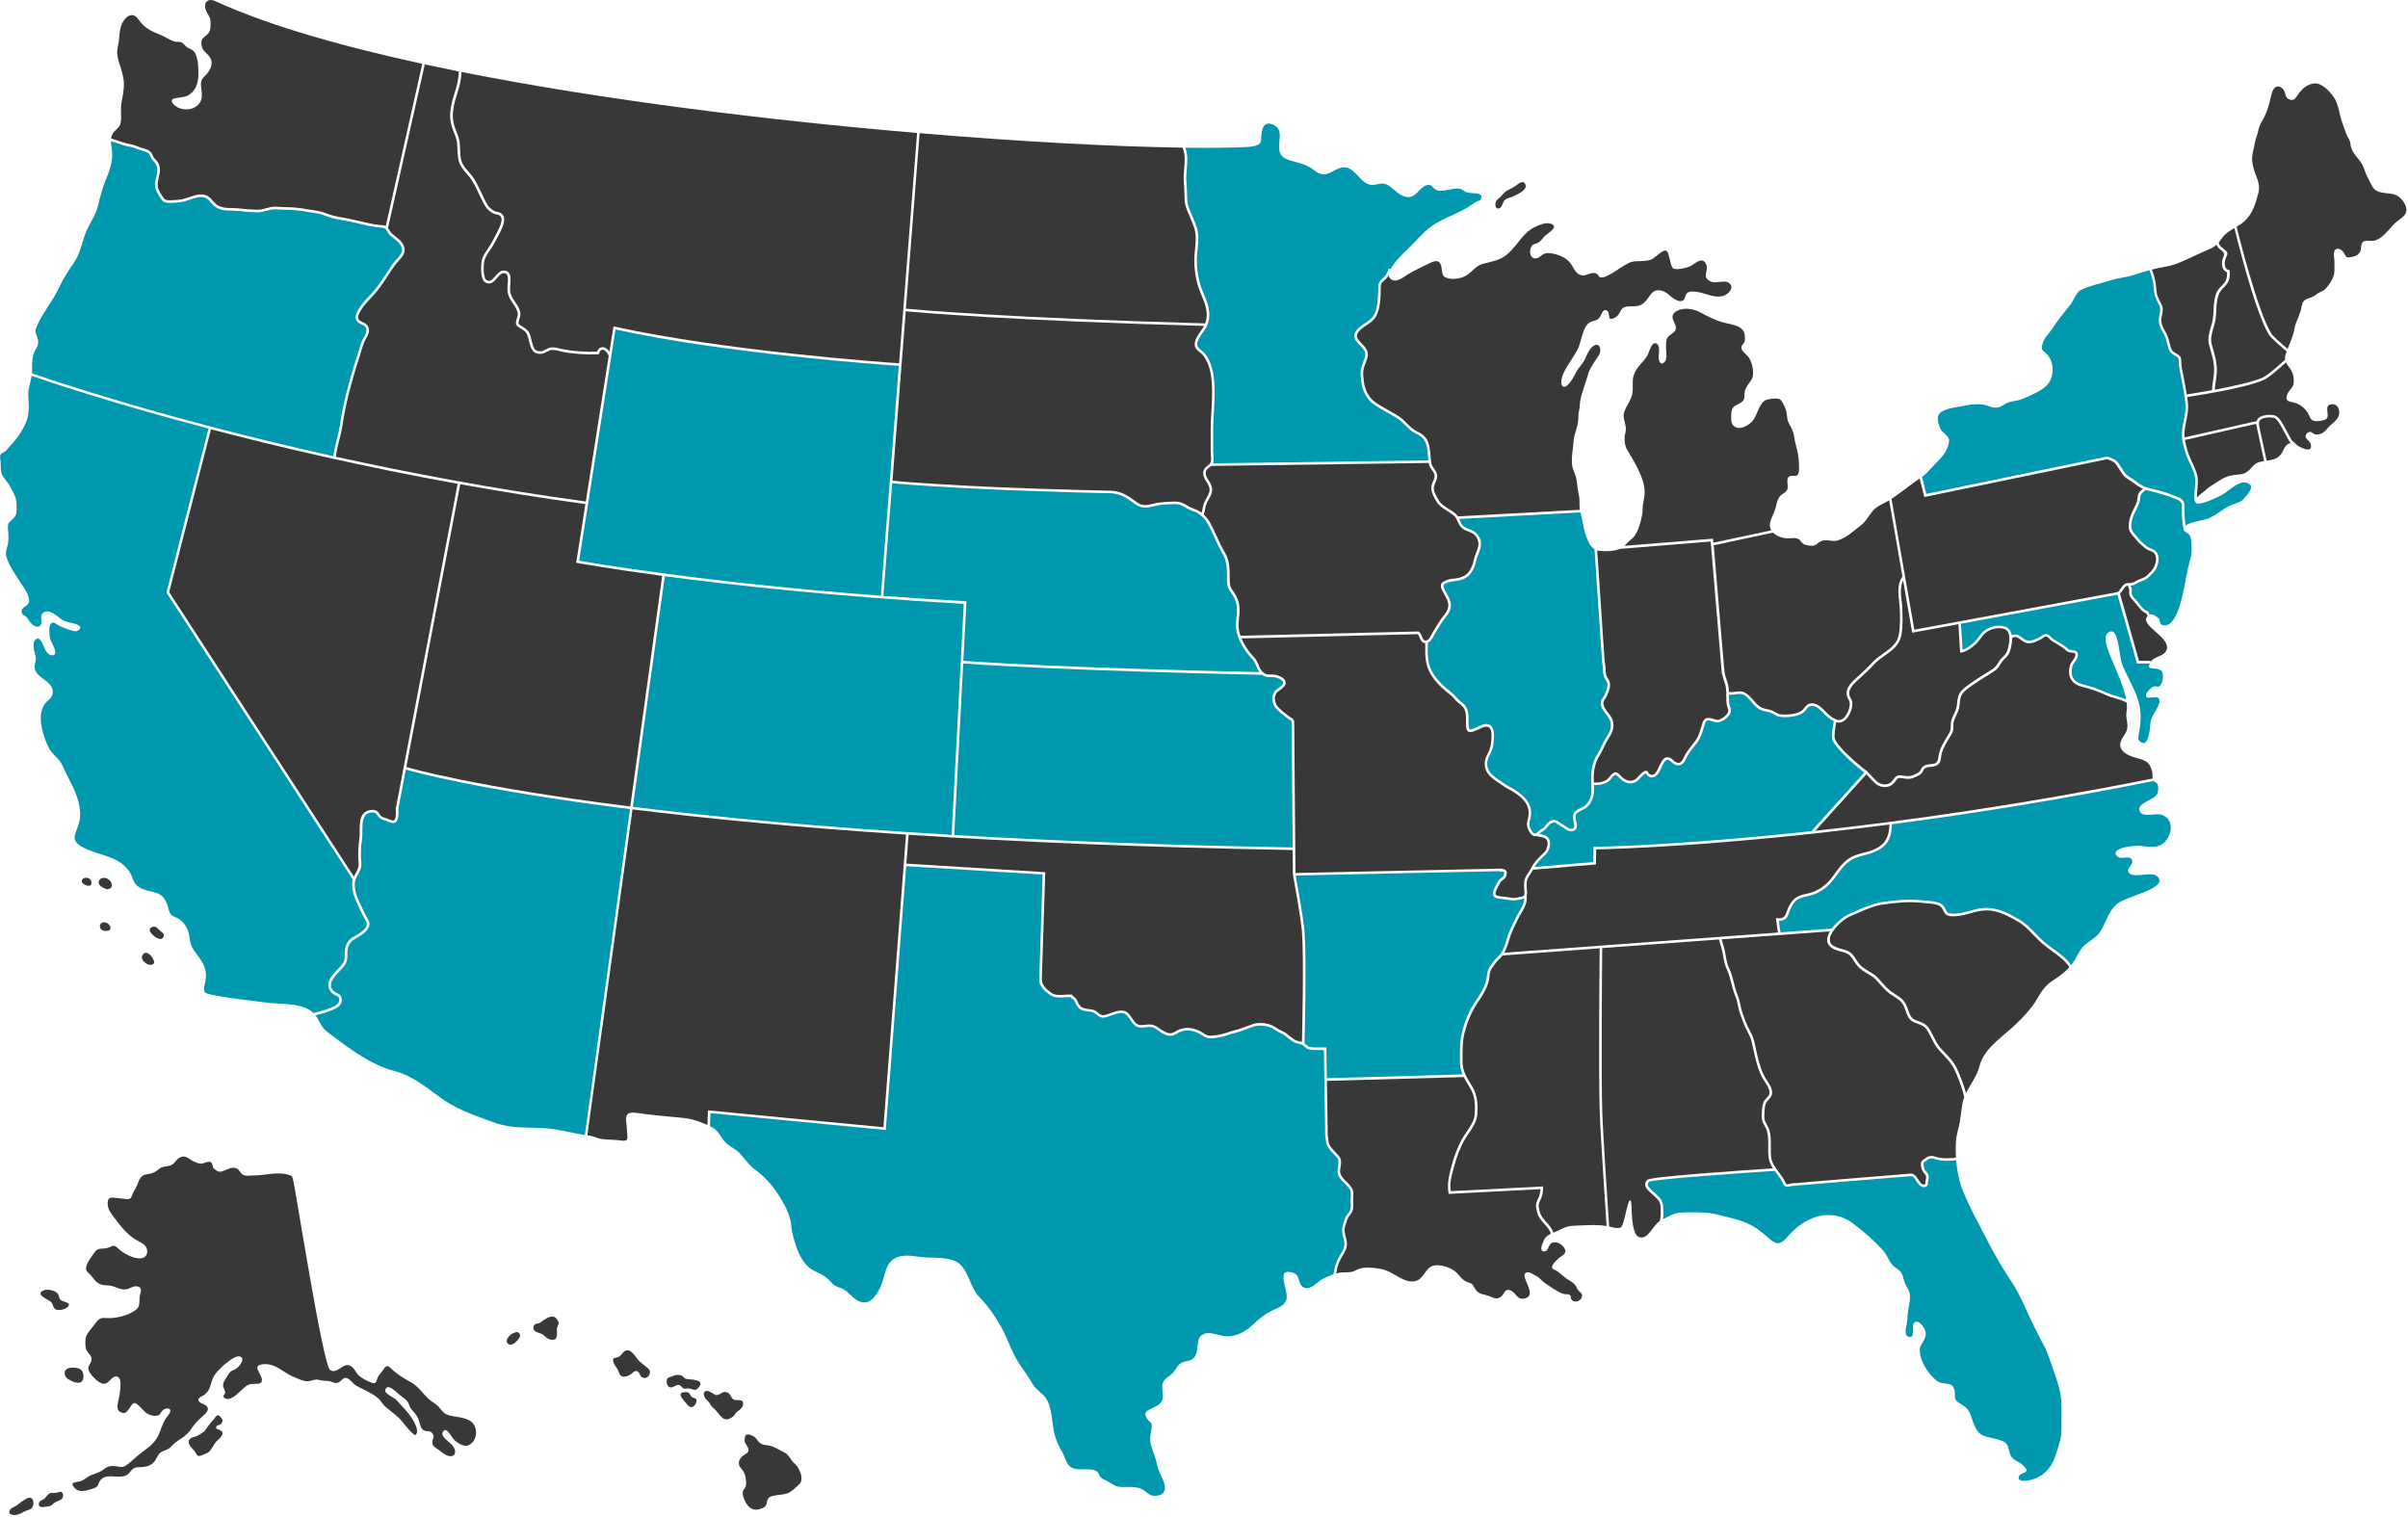
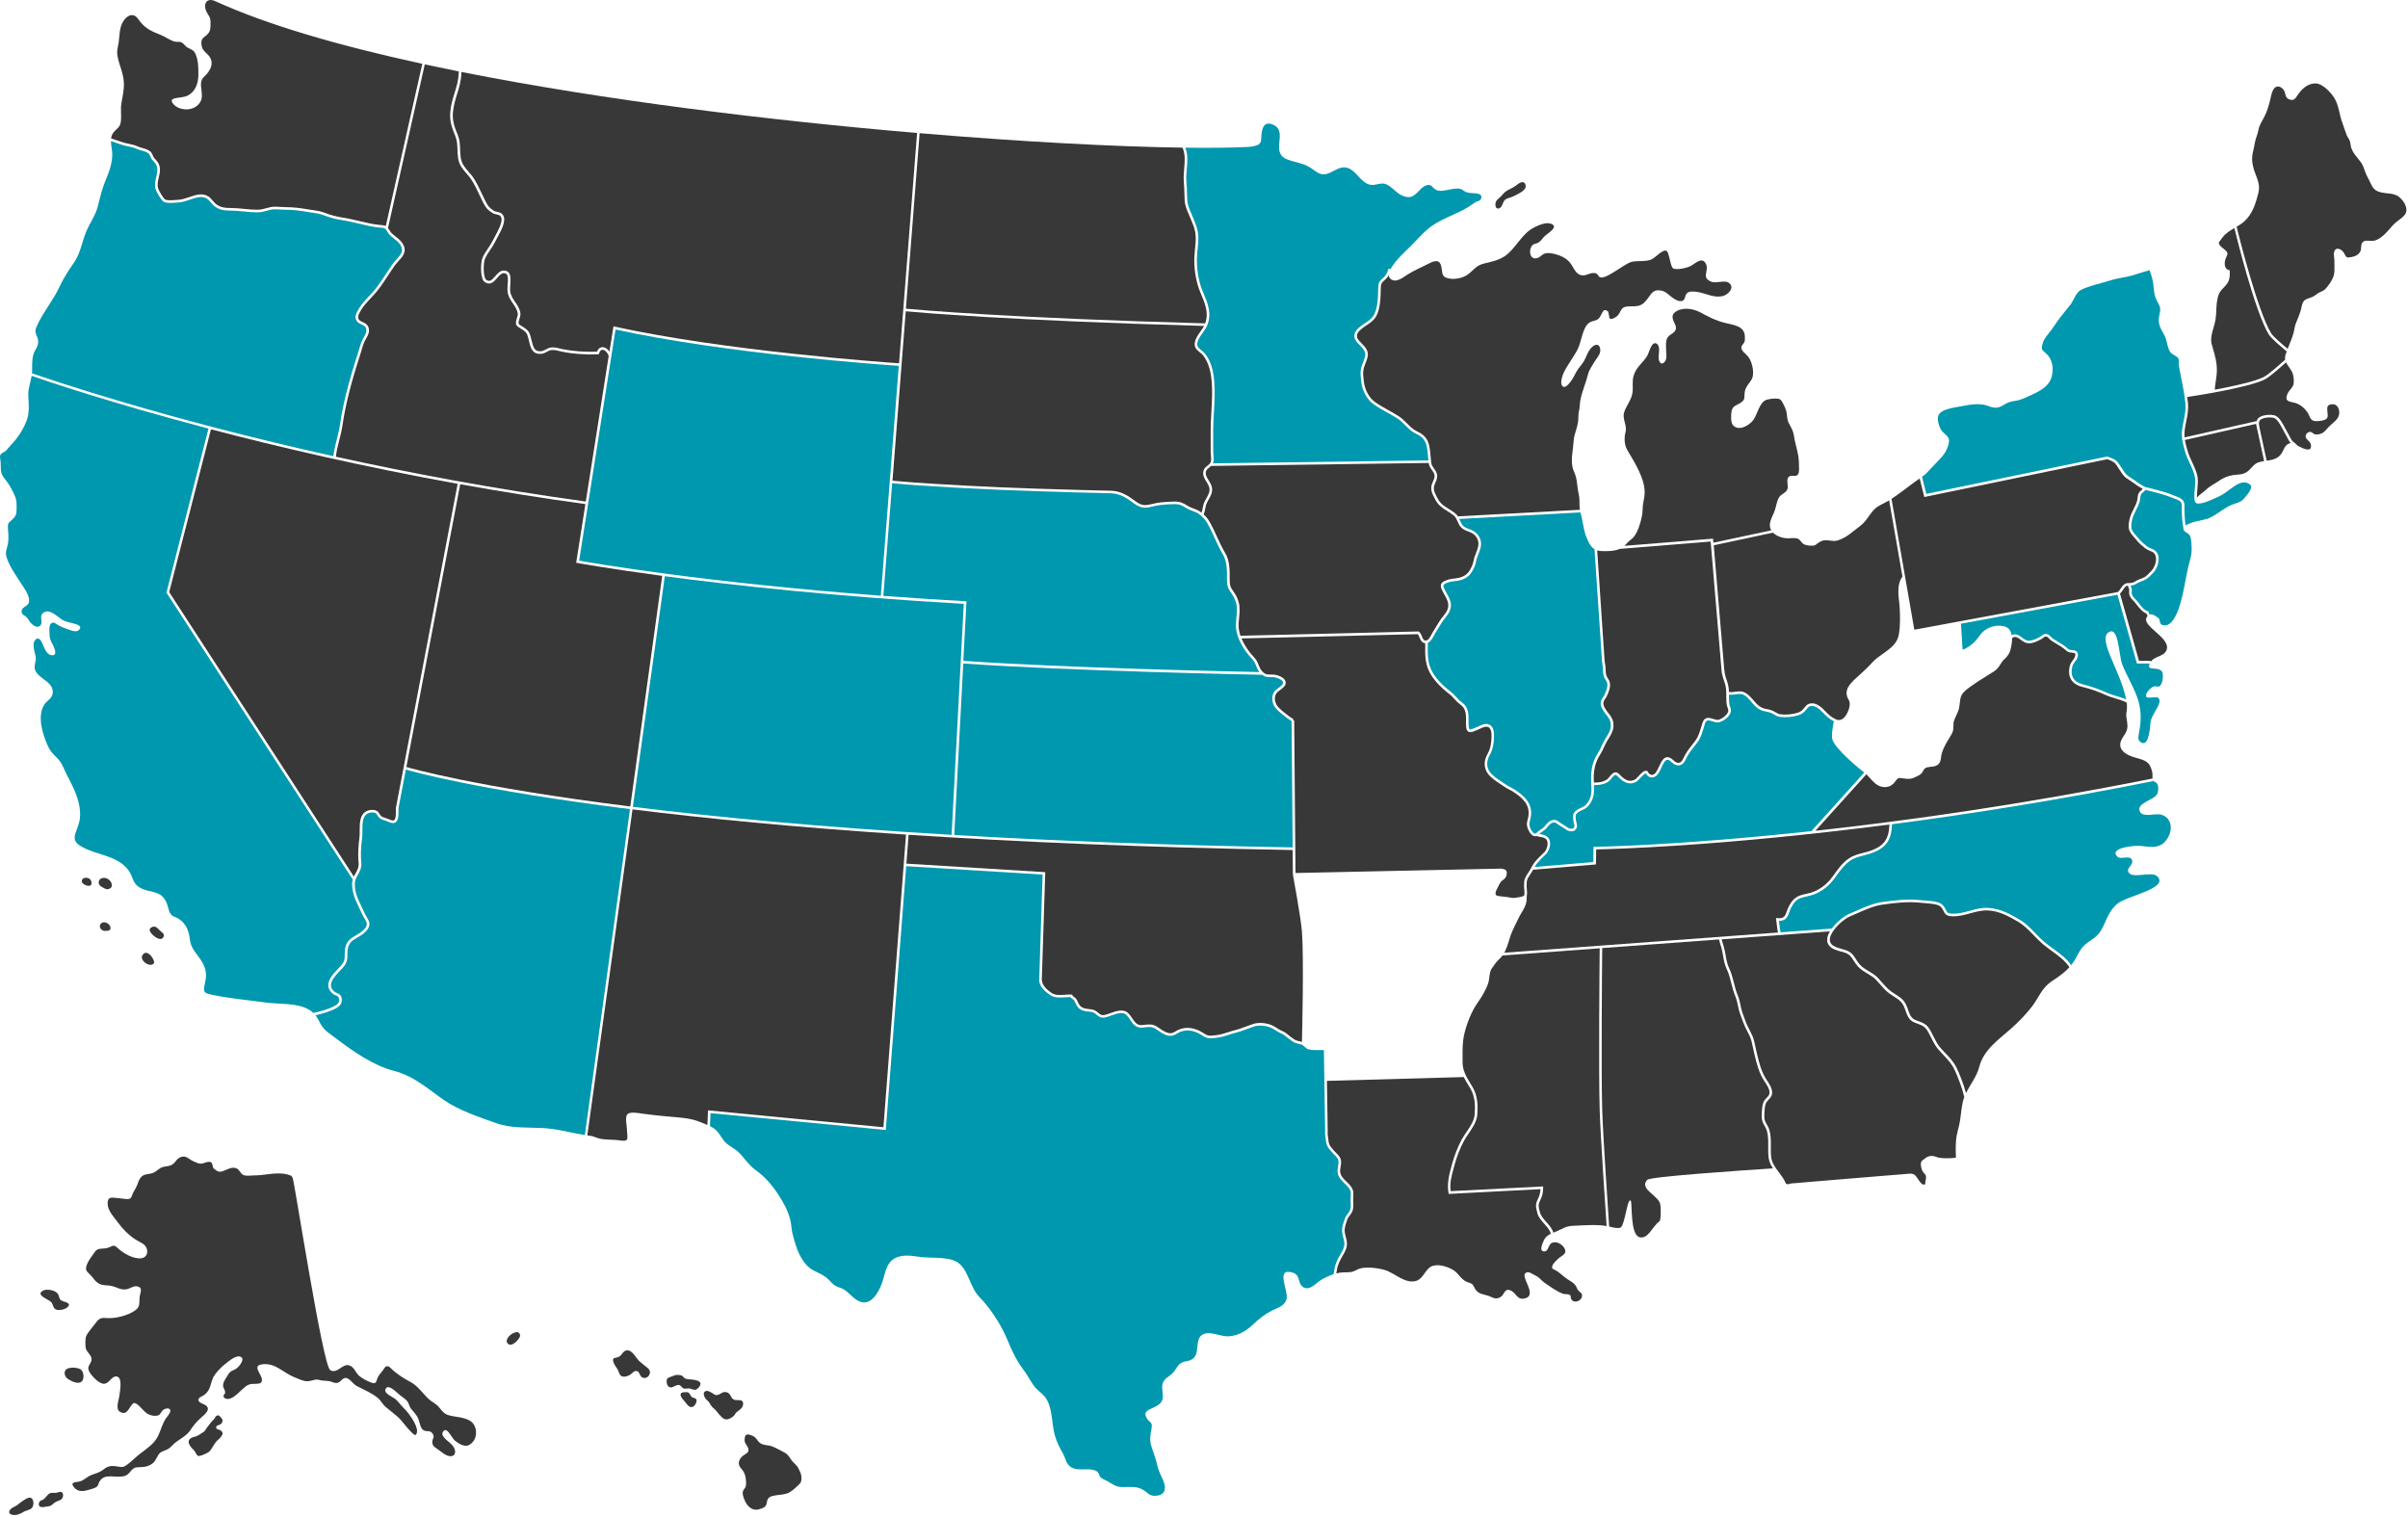
<svg xmlns="http://www.w3.org/2000/svg" width="927" height="584" viewBox="0 0 927 584" fill="none">
  <g clip-path="url(#clip0_84_1258)">
    <path d="M286.05 560.41C285.2 561.07 284.5 562.02 284.43 563.12C284.34 564.55 285.41 565.31 286.12 566.37C286.85 567.47 287.05 568.71 287.18 569.99C287.23 570.52 287.25 571.18 287.18 571.71C287.05 572.72 286.85 572.66 286.3 573.49C285.54 574.65 286.05 576.04 286.58 577.37C287.51 579.66 289.43 581.88 292.29 581.02C293.64 580.61 294.91 580.24 295.14 578.72C295.4 577.01 295.81 576.32 297.54 575.88C299.23 575.45 301.19 575.51 302.89 574.97C304.24 574.55 305.58 573.38 306.66 572.37C307.95 571.16 308.53 570.91 308.53 569.09C308.53 567.37 308.08 566.84 307.4 565.37C306.74 563.93 305.7 563.46 304.8 562.26C303.85 560.97 303.37 559.87 301.88 559.12C300.37 558.36 298.84 557.46 297.27 556.83C295.99 556.32 294.53 556.45 293.28 555.92C291.59 555.21 291.42 553.47 289.75 552.78C289.22 552.56 288.28 552.1 287.66 552.25C286.72 552.48 286.74 553.26 286.65 554.25C286.52 555.65 287.69 556.37 288.04 557.59C288.53 559.31 287.17 559.53 286.03 560.42L286.05 560.41Z" fill="#383838" />
    <path d="M274.05 541.54C274.62 542.15 275.31 542.56 275.8 543.24C276.39 544.06 277.13 544.85 277.84 545.57C278.45 546.19 279.26 546.61 280.16 546.38C280.94 546.19 281.71 545.75 282.32 545.24C282.96 544.69 283.08 543.95 283.79 543.47C284.99 542.66 286.5 541.52 285.99 539.78C285.66 538.67 283.72 539.19 282.79 538.91C281.6 538.56 281.47 537.4 280.81 536.65C280.2 535.95 279.27 535.73 278.37 536C277.89 536.14 277.58 536.48 277.12 536.69C276.67 536.88 276.02 537.15 275.57 537.07C275.13 536.99 274.65 536.58 274.27 536.35C273.51 535.9 272.47 535.18 271.55 535.59C270.36 536.11 271.14 537.79 271.68 538.53C271.98 538.94 272.41 539.18 272.74 539.56C273.28 540.15 273.52 540.95 274.07 541.54H274.05Z" fill="#383838" />
    <path d="M246.14 524.03C246.99 524.8 247.95 525.55 248.89 526.28C249.95 527.1 250.66 527.94 249.92 529.36C249.35 530.45 248.01 530.84 247.02 530.13C246.25 529.57 246.21 528.16 245.28 527.87C244.14 527.51 243.48 528.65 242.7 529.16C241.88 529.7 240.55 530.22 239.52 529.88C238.45 529.53 238.29 528.24 237.85 527.37C237.34 526.38 236.48 525.49 236.15 524.41C235.49 522.24 236.99 523.08 238.42 522.22C239.47 521.59 239.92 519.98 241.3 519.86C243.51 519.67 244.84 522.85 246.14 524.03Z" fill="#383838" />
    <path d="M266.98 541.43C267.62 541.02 268.45 539.57 268.05 538.75C267.72 538.08 266.8 538.24 266.3 537.8C265.76 537.33 265.56 536.25 264.78 536C264.38 535.87 263.72 536 263.3 536C262.58 536 262.22 536.2 262.04 536.67C261.66 537.66 263.56 539.42 264.16 540.24C264.84 541.16 265.78 542.21 266.98 541.43Z" fill="#383838" />
    <path d="M265.38 531C264.86 530.96 264.1 530.91 263.63 530.61C263.12 530.28 262.9 529.71 262.3 529.52C261.76 529.34 260.78 529.24 260.18 529.36C259.45 529.5 258.75 529.87 258.05 530.11C257.08 530.43 256.7 530.58 256.64 531.59C256.52 533.51 257.72 534.71 259.3 533.83C259.67 533.63 260.7 533.15 261.15 533.17C262.17 533.21 262.35 534.12 263.07 534.48C263.72 534.81 264.62 534.42 265.31 534.51C266.06 534.61 266.95 535.16 267.73 535.01C268.57 534.85 269.51 533.71 269.65 532.92C269.94 531.27 266.49 531.09 265.4 531.01L265.38 531Z" fill="#383838" />
-     <path d="M209.51 508.07C210.31 507.63 211.1 507.01 212.04 506.91C213.15 506.79 213.67 506.87 214.28 507.77C214.85 508.63 215.33 509.05 214.89 510.02C214.54 510.79 214.39 511.15 214.39 512.08C214.39 513.01 214.55 514.08 214.21 514.89C213.57 516.41 211.43 515.77 210.45 515.01C209.81 514.51 209.41 513.92 208.64 513.57C207.83 513.19 206.92 513.07 206.16 512.6C205.16 511.99 205.03 510.41 206.08 509.77C206.49 509.52 207.06 509.57 207.5 509.38C208.25 509.07 208.82 508.46 209.52 508.07H209.51Z" fill="#383838" />
    <path d="M199.63 515.42C199.85 515.08 200.58 514.38 199.99 513.41C199.34 512.35 198.06 513.03 197.46 513.29C196.39 513.77 194.39 515.75 195.28 516.99C196.58 518.82 198.88 516.57 199.64 515.41L199.63 515.42Z" fill="#383838" />
    <path d="M127.09 527.45C129.87 529.14 131.81 524.71 134.55 525.67C136.36 526.31 136.83 528.33 138.13 529.54C139.42 530.73 141.51 531.75 143.17 532.35C145.1 533.04 144.87 531.27 145.54 530.03C146.1 528.98 147.06 528.16 147.67 527.13C148.55 525.63 149.38 525.66 150.39 526.66C152.68 528.95 155.33 530.59 158.18 532.12C160.93 533.6 162.88 536.64 165.15 538.7C166.42 539.85 167.9 540.38 169.02 541.76C169.89 542.82 170.69 543.96 171.94 544.53C173.47 545.22 175.44 545.31 177.07 545.65C178.63 545.98 180.28 546.37 181.52 547.39C183.93 549.37 184.13 554.63 180.32 556.4C178.78 557.11 176.46 555.73 175.13 554.62C173.85 553.55 172.19 549.29 170.74 550.91C168.94 552.92 173.01 554.86 174.33 556.62C176.12 559.01 175.08 561.56 171.92 560.24C170.76 559.75 169.62 558.67 168.58 557.97C167.42 557.18 166.39 556.66 166.42 555.12C166.45 553.77 167.44 553.31 166.58 551.99C165.57 550.44 164.44 551.3 163.19 550.69C161.84 550.02 161.64 547.88 161.17 546.58C160.46 544.61 159.38 543.79 158.18 542.26C157.58 541.49 157.47 540.39 156.89 539.58C156.21 538.64 154.95 537.88 154.04 537.15C152.8 536.16 149.87 533.06 148.74 534.31C147.14 536.08 150.33 537.32 151.92 538.41C153.21 539.3 154.1 540.8 155.23 541.88C157.98 544.5 162.01 550.5 160.03 552.39C159.46 552.93 156.69 549.51 156.05 548.76C154.93 547.45 154.11 546.23 152.72 545.12C151.35 544.04 150.1 542.9 148.71 541.83C147.23 540.7 146.77 539.24 145.37 538.11C143.05 536.24 139.99 534.97 137.34 533.58C135.98 532.87 134.87 530.98 133.59 530.57C131.66 529.96 131.34 532.56 129.25 532.41C128.44 532.35 127.7 531.91 126.88 531.74C125.83 531.52 124.71 531.61 123.68 531.41C122.52 531.18 122.21 530.96 121.01 531.21C120.08 531.41 119.35 531.71 118.39 531.74C116.66 531.8 114.85 530.76 113.38 530.21C109.07 528.57 106.03 524.51 100.85 525.24C96.23 525.9 102.27 530.03 100.52 532.25C99.93 532.99 97.15 532.61 96.21 532.9C94.81 533.34 94.15 534.09 93.05 535.08C91.2 536.74 88.46 539.8 86.23 538.05C86.01 537.87 86.02 537.12 86.23 536.93C87.43 535.95 85.86 534.55 85.87 533.41C85.89 531.92 86.99 530.64 87.75 529.31C88.86 527.38 89.61 527.93 91.21 526.69C92.25 525.89 94.06 523.47 93.01 522.58C91.27 521.12 88.27 523.92 86.53 525.24C85.09 526.32 82.52 529.03 81.87 530.73C80.86 533.35 80.98 535.38 78.37 537.19C77.71 537.65 76.4 537.94 76.37 538.94C76.33 540.05 78.68 540.57 79.32 541.1C81.16 542.61 79 544.38 77.51 545.68C75.66 547.3 74.56 548.65 73.21 550.67C71.65 552.99 68.86 554.08 66.86 555.94C65.77 556.95 65.39 557.59 64.07 558.15C62.72 558.72 61.73 558.85 60.89 560.22C59.86 561.89 59.61 563.16 57.55 564.1C55.67 564.97 54.61 564.71 52.69 564.89C50.41 565.11 50.21 567.5 48.06 568.19C44.6 569.3 40.15 566.72 38.17 570.61C37.68 571.57 37.97 571.94 36.88 572.61C36.17 573.05 34.81 573.34 34.01 573.58C32.03 574.16 29.93 574.44 28.43 572.51C26.96 570.63 28.82 570.67 30.38 570.39C32.21 570.07 33.37 568.56 35.08 567.89C37.03 567.14 38.37 566.91 40.06 565.56C41.34 564.53 42.57 564.22 44.36 564.43C46.36 564.66 47 565.24 48.72 564.03C50.42 562.84 51.86 561.3 53.44 560.04C56.16 557.87 59.29 556.06 60.9 552.72C61.95 550.54 62.44 548.26 63.75 546.23C64.22 545.5 65.81 543.8 65.56 542.89C65.25 541.77 63.39 542.23 62.7 542.89C61.72 543.81 61.89 544.82 60.23 545.03C58.97 545.19 57.98 544.84 56.93 544.36C55.15 543.53 52.47 538.95 51.08 540.43C49.41 542.21 48.92 545.04 46.22 543.53C44.3 542.46 45.76 539.1 45.97 537.19C46.16 535.47 47.4 529.77 44.57 529.9C42.87 529.98 41.96 532.61 40.1 532.72C38.13 532.83 35.22 529.64 34.39 528.08C33.25 525.95 34.95 525.33 35.23 523.57C35.51 521.81 33.38 520.7 33.04 519.08C32.81 517.96 32.76 515.45 33.17 514.4C33.73 512.99 35.48 511.15 36.36 509.93C37.95 507.73 38.57 507.21 40.87 507.41C44.41 507.72 49.36 506.45 52.18 504.36C54.07 502.96 53.53 501.49 53.75 499.41C53.95 497.57 55.16 495.74 52.89 495.23C51.23 494.86 49.96 496.31 48.22 496.4C46.07 496.51 45.04 495.54 43.05 495.07C41.4 494.68 39.83 495.04 38.24 494.24C36.54 493.38 36.01 491.99 34.72 490.73C33.25 489.31 32.65 488.93 33.49 486.73C34.02 485.33 35.24 483.82 36.06 482.57C37.53 480.34 38.21 480.9 40.69 480.57C42.97 480.26 43.42 478.62 45.22 480.39C47.14 482.28 51.34 484.82 54.4 484.4C56.07 484.17 57.03 482.76 56.57 480.94C56.05 478.85 53.8 478.23 52.27 477.25C49.56 475.52 47.16 473.09 45.22 470.4C43.69 468.28 41.38 466.02 41.44 463.23C41.48 461.24 42.21 460.95 44.07 461.11C45.23 461.21 46.36 461.37 47.53 461.49C49.25 461.65 50.28 461.99 50.81 460.26C51.26 458.8 52.29 457.58 52.8 456.24C53.27 455.01 53.62 453.63 54.78 452.74C55.69 452.04 56.98 452.02 58.06 451.79C59.29 451.53 60.04 450.93 61.06 450.14C62.32 449.17 63.03 449.17 64.59 448.93C66.09 448.69 66.86 448.08 67.72 446.93C68.55 445.82 69.98 444.91 71.45 445.36C72.47 445.67 73.46 446.7 74.57 447.12C75.43 447.45 76.31 447.98 77.32 447.99C78.45 448 80.17 446.83 81.21 447.46C81.86 447.86 81.8 448.88 82.05 449.47C82.29 450.04 82.6 450.01 83.07 450.43C85.42 452.58 88.01 448.62 90.96 449.77C92.53 450.38 92.42 452.13 94.23 452.52C95.36 452.76 96.66 452.5 97.95 452.5C101.12 452.5 103.98 451.75 107.07 451.75C108.61 451.75 109.9 451.85 111.32 452.34C112.49 452.74 112.28 452.76 112.7 453.63C113.39 455.06 124.24 525.71 127.12 527.46L127.09 527.45Z" fill="#383838" />
    <path d="M77.98 551.52C78.59 551.17 78.75 551.03 79.1 550.45C79.33 550.08 79.58 549.7 79.85 549.36C80.66 548.35 81.31 547.35 82.28 546.46C82.68 546.09 82.82 545.48 83.2 545.18C83.53 544.93 84.01 544.73 84.34 545C85.02 545.56 85.14 545.82 85.54 546.38C85.94 546.93 85.46 547.93 84.96 548.29C84.4 548.7 83.32 548.57 83.22 549.47C83.13 550.31 84.05 550.21 84.61 550.51C85.61 551.05 85.97 551.66 85.43 552.59C85.04 553.26 84.62 553.76 84 554.25C82.6 555.36 81.97 557.16 80.85 558.52C80.34 559.14 79.52 559.48 78.79 559.81C78.26 560.05 76.84 560.71 76.23 560.47C75.62 560.23 75.24 558.91 74.73 558.4C73.75 557.44 71.55 555.26 73.24 553.84C73.92 553.27 74.89 553.15 75.71 552.86C76.58 552.55 77.19 551.96 77.98 551.51V551.52Z" fill="#383838" />
    <path d="M19.4 574.82C19.98 574.61 20.86 574.76 21.49 574.71C22.29 574.63 23.38 573.97 23.94 574.59C24.44 575.14 24.38 576.15 23.96 576.81C23.42 577.65 22.3 577.76 21.54 578.16C20.4 578.76 19.89 579.84 18.54 579.91C17.72 579.96 15.95 580.54 15.26 579.91C14.74 579.44 14.88 578.52 15.3 578.02C15.68 577.57 16.19 577.58 16.68 577.26C17.68 576.62 18.24 575.22 19.39 574.8L19.4 574.82Z" fill="#383838" />
    <path d="M6.56 579.48C7.06 579.12 7.47 578.68 7.98 578.35C9.01 577.68 11.09 575.97 12.11 576.77C13.05 577.5 13.09 579.26 12.41 580.33C11.77 581.34 10.06 581.42 9.08 582.04C7.85 582.81 6.27 583.49 4.78 583.17C3.99 583 3.32 582.62 3.61 581.75C4.05 580.45 5.58 580.18 6.55 579.48H6.56Z" fill="#383838" />
    <path d="M30.79 527.02C32.16 527.64 32.54 530.4 31.69 531.57C30.45 533.28 27.47 531.75 26.2 530.9C25.51 530.44 25.06 529.79 24.92 529.02C24.39 525.98 29.06 526.24 30.79 527.02Z" fill="#383838" />
    <path d="M19.68 501.24C20.46 502.08 20.35 503.49 21.42 504.07C22.57 504.69 25.26 504.09 26.11 503.13C27.82 501.21 23.95 501.37 23.17 500.25C22.58 499.42 22.85 498.62 21.98 497.75C20.93 496.7 18.06 496.13 16.72 496.79C13.27 498.47 18.76 500.26 19.67 501.24H19.68Z" fill="#383838" />
    <path d="M62.82 360.91C61.68 362.75 57.95 359.72 57.65 358.24C57.54 357.69 57.78 357.34 58.22 357.07C59.88 356.07 60.63 357.41 61.67 358.34C62.51 359.09 63.62 359.62 62.82 360.91Z" fill="#383838" />
    <path d="M58.73 368.83C59.07 369.54 59.8 370.53 58.95 371.13C57.44 372.2 54.73 370.28 54.61 368.71C54.54 367.79 55.41 366.66 56.39 366.82C57.31 366.98 58.33 368.02 58.72 368.83H58.73Z" fill="#383838" />
    <path d="M42.47 357.74C42.2 358.42 40.78 358.39 40.21 358.36C38.67 358.27 37.65 356.29 39.2 355.29C40.58 354.39 43.07 356.19 42.46 357.75L42.47 357.74Z" fill="#383838" />
    <path d="M42.96 340.16C43.36 341.46 42.56 342.17 41.44 342.33C40.73 342.43 39.51 341.64 38.88 341.24C37.53 340.38 37.77 338.54 39.21 338.08C40.79 337.57 42.51 338.66 42.96 340.16Z" fill="#383838" />
    <path d="M35.21 340.25C35.02 341.85 31.74 340.66 31.52 339.47C31.12 337.3 35.56 337.26 35.21 340.25Z" fill="#383838" />
    <path d="M587.03 70.64C586.13 69.12 583.8 71.31 583.56 71.48C582.48 72.24 581.35 72.71 580.21 73.36C579 74.05 578.72 74.68 577.84 75.58C576.71 76.73 575.57 77.11 575.68 79C575.75 80.28 576.82 80.75 577.77 79.77C578.51 79.01 578.52 77.64 579.47 76.86C580.28 76.2 581.62 76.08 582.58 75.59C584.78 74.46 588.44 72.99 587.04 70.64H587.03Z" fill="#383838" />
    <path d="M839.93 195.32C839.96 194.39 839.98 193.72 839.4 193.12C838.92 192.63 838.09 192.32 837.28 192.02C837 191.91 836.72 191.81 836.47 191.71C833.96 190.64 831.23 189.94 828.6 189.26L827.9 189.08C827.61 189.01 827.33 188.94 827.06 188.88C826.68 188.79 826.31 188.71 825.94 188.6C825.68 188.95 825.36 189.22 825.06 189.47C824.72 189.75 824.41 190.01 824.24 190.33C824.03 190.72 823.97 191.27 823.9 191.86C823.85 192.32 823.79 192.79 823.66 193.23C823.32 194.35 822.79 195.4 822.28 196.43C821.75 197.48 821.26 198.47 820.95 199.52C820.71 200.35 820.33 201.96 820.54 203.31C820.69 204.33 821.53 205.28 822.34 206.19C822.64 206.53 822.94 206.86 823.2 207.2C824.17 208.45 825.25 209.34 826.55 210.37C826.94 210.68 827.49 210.9 828.01 211.12C828.68 211.4 829.38 211.68 829.87 212.18C832.04 214.34 830.74 218.63 828.91 220.51L828.6 220.83C827.91 221.56 827.05 222.46 826.21 222.96C825.68 223.28 825 223.55 824.34 223.81C823.67 224.08 822.97 224.35 822.56 224.64C821.78 225.19 821 225.38 820.18 225.44C820.22 225.53 820.25 225.61 820.29 225.7C820.42 225.99 820.56 226.28 820.63 226.63C820.71 227.01 820.68 227.38 820.65 227.73C820.63 228.02 820.61 228.3 820.65 228.54C820.81 229.38 821.39 229.98 822.05 230.66L822.17 230.78C822.6 231.23 823.02 231.76 823.45 232.33C824.44 233.61 825.47 234.93 826.76 235.29L827.02 235.36L827.1 235.61C827.15 235.76 827.33 236.17 827.53 236.58C828.58 236.17 829.95 237.2 830.88 237.93C831.75 238.62 831.21 240.14 832.27 240.54C838 242.7 840.43 228.04 841.02 225.11C841.45 223 841.84 220.76 842.29 218.72C842.8 216.43 843.7 214.22 843.7 211.8C843.7 210.27 843.7 207.58 843.05 206.25C842.48 205.08 840.34 204.71 840.56 203.5C840.08 201.2 839.91 198.15 839.91 196C839.91 195.77 839.91 195.55 839.92 195.33L839.93 195.32Z" fill="#0098AF" />
    <path d="M81.22 165.26L65.13 227.96L136.22 337.46C136.42 337.04 136.64 336.64 136.86 336.25C137.56 335 138.23 333.83 138.05 332.08C137.7 328.56 138.01 325.27 138.37 322.52C138.47 321.72 138.47 320.78 138.47 319.79C138.47 317.41 138.47 314.71 139.99 313.08C141.17 311.81 143.59 311.38 145.06 312.19C145.57 312.47 145.85 312.94 146.1 313.35C146.24 313.59 146.38 313.81 146.53 313.97C147.06 314.49 147.43 314.61 148.05 314.8C148.29 314.88 148.56 314.96 148.87 315.07C149.11 315.16 149.34 315.26 149.57 315.35C150.41 315.69 151.2 316.02 151.64 315.8C151.88 315.68 152.08 315.35 152.22 314.82C152.4 314.11 152.4 313.14 152.4 312.2C152.4 311.85 152.38 311.16 152.38 311.16L152.42 310.97C152.42 310.83 176.18 186.26 176.18 186.26C139.78 179.69 107.43 172.14 81.21 165.27L81.22 165.26Z" fill="#383838" />
    <path d="M548.66 248.41V247.63C548.66 247.63 548.62 247.63 548.59 247.63C547.27 247.42 546.84 246.35 546.5 245.49C546.22 244.8 546.06 244.28 545.67 244.14L477.93 245.78C478.85 247.97 480.21 250.04 481.39 251.47C481.66 251.8 481.94 252.1 482.22 252.41C482.96 253.22 483.72 254.05 484.18 255.16C484.28 255.39 484.37 255.62 484.46 255.85C484.94 257.05 485.31 258 486.38 258.92C487.27 259.69 488.04 259.68 489.1 259.68C489.6 259.68 490.17 259.68 490.8 259.76C491.88 259.92 493.87 260.6 494.63 261.79C494.95 262.29 495.04 262.85 494.87 263.41C494.61 264.29 493.71 264.95 492.85 265.6C492.22 266.07 491.56 266.56 491.28 267.05C490.41 268.54 490.83 270.13 491.35 271.21C492.05 272.67 496.1 275.78 497.98 276.92L497.72 277.35H498.22L498.72 336.09L578.17 334.39V334.5C578.85 334.52 579.6 334.67 579.93 335.38C580.31 336.19 579.87 337.56 579.39 338.09C579.12 338.39 578.82 338.62 578.53 338.83C578.25 339.04 577.98 339.24 577.78 339.49C577.44 339.9 577.17 340.46 576.91 341C576.79 341.24 576.68 341.48 576.56 341.7L576.44 341.92C576.07 342.61 575.71 343.26 575.73 344.02C575.73 344.61 576.05 344.82 577.2 345C577.99 345.12 578.77 345.2 579.57 345.28L580.25 345.35C580.58 345.38 580.92 345.45 581.26 345.52C581.89 345.64 582.48 345.76 583.06 345.67L583.42 345.62C585.45 345.35 586.58 345.05 586.77 344.71C586.79 344.45 586.83 344.19 586.89 343.94C586.89 343.45 586.84 342.84 586.8 342.41C586.76 342.03 586.73 341.68 586.73 341.45V340.94C586.71 339.9 586.7 338.91 587.18 337.9C587.5 337.21 587.93 336.57 588.34 335.96C588.73 335.38 589.13 334.77 589.44 334.14C590.53 331.88 592.49 330.01 594.23 328.36L594.47 328.14C595.47 327.18 596.3 324.58 595.39 323.31C594.8 322.49 593.88 322.34 592.8 322.16C592.41 322.09 592.02 322.01 591.63 321.91C591.63 321.91 591.63 321.91 591.62 321.92V321.9C591.55 321.89 591.5 321.87 591.45 321.86C591.3 321.9 591.14 321.93 590.99 321.93C590.79 321.93 590.59 321.89 590.4 321.82C588.95 321.27 588.14 318.96 588.13 318.94C587.61 317.46 587.82 316.64 588.09 315.6C588.17 315.29 588.26 314.95 588.33 314.55C589.24 309.87 586.09 307.11 582.54 304.81C582.04 304.48 581.54 304.23 581.05 303.98C580.47 303.68 579.87 303.37 579.26 302.95C578.82 302.64 578.34 302.33 577.84 302C576.02 300.81 573.97 299.46 572.79 297.85C571.18 295.63 571.14 292.92 572.67 290.21C573.97 287.92 574.17 285.41 574.19 283.04C574.2 281.55 573.83 280.48 573.14 280.03C572.4 279.54 571.37 279.82 570.64 280.15L569.82 280.51C568.96 280.9 568.07 281.3 567.2 281.6C566.59 281.81 565.81 282.01 565.22 281.64C564.64 281.27 564.49 280.51 564.44 279.96C564.35 279.12 564.36 278.29 564.37 277.48C564.39 275.73 564.4 274.08 563.49 272.56C563.15 272 562.51 271.48 561.88 270.98C561.44 270.63 560.99 270.27 560.63 269.88L560.11 269.31C559.41 268.53 558.74 267.8 557.9 267.15C554.05 264.16 551.42 261.17 550.08 258.27C548.58 255 548.62 251.82 548.67 248.45L548.66 248.41Z" fill="#383838" />
    <path d="M470.78 213.42C469.54 211.36 468.52 209.13 467.53 206.97C466.77 205.3 465.98 203.57 465.09 201.95C464.11 200.15 463.09 198.99 461.44 197.81C460.7 197.28 459.93 197 459.12 196.7C458.4 196.44 457.66 196.17 456.9 195.71L456.67 195.57C454.96 194.54 454.19 194.07 452.11 194.07C450.23 194.07 448.52 194.23 446.78 194.4C445.72 194.51 444.8 194.73 443.9 194.94C441.56 195.5 439.53 195.98 436.8 193.97C434.03 191.93 431.41 190 427.6 189.89C425.4 189.83 423.2 189.78 421 189.73C418.85 189.68 416.71 189.63 414.56 189.57C393.11 188.99 375.74 188.26 359.91 187.26C355.11 186.96 349.17 186.58 343.45 186.02L340.06 229.4C350.03 230.15 361.04 230.86 372.06 231.49L370.85 254.41C409.7 257.15 475.23 258.54 484.84 258.73C484.2 257.91 483.86 257.06 483.5 256.17C483.41 255.95 483.32 255.73 483.23 255.5C482.83 254.55 482.16 253.81 481.45 253.04C481.16 252.72 480.87 252.41 480.59 252.07C478.65 249.73 476.25 245.71 475.86 242.1C475.7 240.62 475.85 239.13 475.99 237.7C476.18 235.73 476.36 233.86 475.83 232C475.32 230.2 474.58 229.13 473.55 227.64L473.47 227.52C472.35 225.9 472.35 224.43 472.35 222.72V222.57C472.35 219.36 472.35 216.04 470.76 213.4L470.78 213.42Z" fill="#0098AF" />
    <path d="M339.09 229.35L346.01 140.84C339.87 140.43 279.67 136.2 236.96 126.85L222.95 215.84C227.89 216.73 270.67 224.17 339.09 229.35Z" fill="#0098AF" />
-     <path d="M744.97 446.26C743.77 445.77 742.62 445.93 741.76 446.7C741.6 446.84 741.41 446.97 741.22 447.09C740.91 447.29 740.61 447.48 740.54 447.74C740.42 448.14 740.57 448.88 740.66 449.33C740.8 450.05 741.09 450.56 741.7 451.2C742.38 451.91 742.5 452.43 742.5 453.31C742.5 453.73 742.42 454.08 742.35 454.4C742.31 454.59 742.27 454.78 742.24 454.99C742.23 455.11 742.23 455.22 742.22 455.34C742.22 455.81 742.2 456.52 741.39 456.86C741.1 456.98 740.82 457.03 740.57 457.03C739.37 457.03 738.54 455.87 738.01 455.12L737.78 454.8C737.65 454.62 737.53 454.43 737.41 454.24C736.68 453.09 736.32 452.71 735.07 452.83C734.67 452.87 734.28 452.9 733.88 452.93L727.74 453.43C722.49 453.86 717.23 454.29 711.98 454.72C706.85 455.14 701.71 455.57 696.58 456C694.88 456.15 693.18 456.29 691.48 456.45C691.27 456.47 691.05 456.48 690.83 456.49C690.37 456.51 689.89 456.53 689.51 456.64C688.21 457.03 687.07 457.21 686.36 455.5C685.91 454.41 685.18 453.42 684.47 452.47L683.99 451.82C683.73 451.47 683.47 451.12 683.21 450.76C664.53 451.97 636.45 454.06 634.87 454.94C634.52 455.27 634.33 455.62 634.34 455.98C634.35 456.92 635.59 457.99 636.58 458.84C636.91 459.13 637.22 459.4 637.48 459.65L637.65 459.81C639.47 461.59 640.22 462.32 640.31 465.23V465.56C640.36 466.61 640.42 468.12 640.19 469.39C641.4 468.71 642.66 468.05 643.94 467.49C646.15 466.54 649.57 466.72 651.94 466.71C654.99 466.71 658.05 466.77 661.02 467.55C665.66 468.77 669.9 469.41 674.38 471.8C677.51 473.47 679.68 475.76 682.26 477.74C684.52 479.48 686.08 478.5 688.01 476.22C694.77 468.27 704.97 464.5 713.62 471.18C717.6 474.25 721.85 477.87 725.14 481.67C726.64 483.4 727.14 485.6 728.76 487.26C729.58 488.1 730.7 488.48 731.55 489.49C732.59 490.73 732.55 491.74 733.06 493.23C733.98 495.91 735.61 497.03 735.26 500.23C734.99 502.74 734.31 504.91 734.32 507.48C734.32 509.09 732.7 513.66 734.32 514.44C737.61 516.04 736 510.49 736.61 509.57C738.1 507.3 741.15 510.89 741.32 513.16C741.54 515.97 739.18 517.11 739.06 519.67C738.87 523.77 742.71 529.76 746.12 531.91C748.07 533.14 751.04 531.91 752.1 534.23C753.44 537.16 751.16 538.32 754.58 540.34C757.4 542 758.06 542.88 759.06 545.97C759.66 547.85 760.68 550.76 762.32 551.99C764.16 553.36 767 553.5 769.2 554.17C772.72 555.24 772.76 555.79 773.56 558.98C774.46 562.56 776.85 562.15 779.02 564.3C782.42 567.66 777.02 566.41 777.1 568.96C777.16 570.86 782.38 570.26 785.8 567.99C788.65 566.1 790.49 563.11 791.42 559.98C792.32 556.95 793.56 554.19 793.56 550.75C793.56 547.16 793.72 543.52 793.56 539.93C793.34 534.66 791.19 529.58 789.53 524.74C788.62 522.09 787.95 519.91 786.55 517.43C785.17 514.99 783.87 512.3 782.61 509.73C779.67 503.72 777.66 498.3 773.91 492.73C770.59 487.8 767.55 482.41 764.87 477.22C761.74 471.15 758.47 465.22 755.87 458.99C754.3 455.23 753.39 450.93 753.06 446.63C752.26 446.78 751.17 446.86 749.8 446.86C748.13 446.86 746.38 446.81 744.98 446.25L744.97 446.26Z" fill="#0098AF" />
    <path d="M465.42 180.08C464.88 180.51 464.42 180.88 464.28 181.38C463.91 182.71 464.54 183.73 465.28 184.92C466.11 186.26 467.06 187.78 466.42 189.89C466.16 190.73 465.73 191.5 465.32 192.24C464.87 193.03 464.45 193.78 464.23 194.62C464.08 195.17 464 195.62 463.92 196.04C463.8 196.7 463.69 197.29 463.37 198.06C464.43 199.01 465.22 200.06 465.98 201.46C466.88 203.11 467.68 204.85 468.45 206.54C469.43 208.68 470.44 210.88 471.65 212.89C473.39 215.77 473.39 219.23 473.39 222.58V222.73C473.39 224.56 473.43 225.66 474.33 226.96L474.41 227.08C475.49 228.65 476.27 229.78 476.82 231.73C477.4 233.78 477.2 235.83 477.01 237.8C476.87 239.25 476.73 240.62 476.88 242C476.98 242.9 477.22 243.84 477.54 244.76L546.03 243.1C546.81 243.42 547.14 244.39 547.42 245.08C547.77 245.95 548.02 246.49 548.74 246.61C549.78 246.77 550.66 245.08 551.19 244.07C551.29 243.89 551.37 243.72 551.45 243.58C551.86 242.84 552.35 242.08 552.82 241.34C553.25 240.67 553.68 240 554.07 239.32C554.48 238.61 554.99 237.97 555.49 237.35C556.22 236.44 556.9 235.57 557.28 234.54C558.04 232.47 557.07 230.75 556.05 228.92C555.8 228.47 555.54 228.01 555.31 227.54C554.76 226.44 553.94 224.79 555.89 223.78C557.07 223.18 558.22 222.87 559.88 222.72C562.84 222.46 564.74 221.42 565.86 219.47C566.56 218.26 567.04 217.22 567.3 215.78C567.48 214.79 567.85 213.85 568.21 212.93C568.82 211.38 569.4 209.91 569.04 208.34C568.78 207.19 568.01 206.1 566.98 205.42C566.47 205.08 565.88 204.86 565.26 204.62C564.23 204.23 563.17 203.83 562.33 202.87C561.78 202.24 561.45 201.49 561.14 200.77C560.75 199.88 560.38 199.04 559.63 198.43C558.79 197.75 557.94 197.22 557.11 196.7C555.35 195.61 553.68 194.57 552.52 192.28L552.23 191.72C551.51 190.34 550.76 188.91 551.04 187.16C551.14 186.52 551.41 185.93 551.66 185.36C552.04 184.51 552.39 183.7 552.22 182.82C552.08 182.13 551.68 181.55 551.24 180.95C550.73 180.23 550.2 179.49 550.04 178.47C550.03 178.39 550.02 178.31 550.01 178.23L466.2 179.37C465.95 179.62 465.67 179.85 465.41 180.06L465.42 180.08Z" fill="#383838" />
    <path d="M47.52 54.86C48.19 55.07 48.91 55.22 49.6 55.37C50.71 55.6 51.85 55.84 52.92 56.34C53.49 56.61 54.18 56.8 54.84 56.99C56.05 57.34 57.29 57.7 58.08 58.52C58.38 58.83 58.6 59.33 58.83 59.85C58.98 60.2 59.14 60.55 59.29 60.75C59.48 61.01 59.7 61.25 59.93 61.49C60.26 61.84 60.6 62.21 60.86 62.64C62 64.56 61.56 66.47 61.13 68.31C60.8 69.73 60.5 71.08 60.85 72.44C61.06 73.27 62.84 76.34 63.53 76.78C64.29 77.26 66.53 77.08 67.87 76.97C68.23 76.94 68.56 76.91 68.81 76.9C70.03 76.84 71.35 76.39 72.74 75.91C75.3 75.03 77.95 74.13 80.24 75.65C80.96 76.13 81.48 76.74 81.98 77.34C82.45 77.9 82.9 78.43 83.48 78.81C85.1 79.86 86.6 80.07 88.48 80.07C88.5 80.07 88.52 80.07 88.54 80.07C90.46 80.07 92.22 80.24 93.91 80.41C95.62 80.58 97.24 80.74 99.04 80.74C100.37 80.74 101.4 80.46 102.48 80.16C103 80.02 103.54 79.87 104.13 79.74C105.31 79.49 106.65 79.58 107.95 79.66C108.56 79.7 109.15 79.74 109.71 79.74C112.92 79.74 115.5 80.07 118.63 80.61C119.3 80.73 119.91 80.81 120.49 80.89C122.02 81.1 123.33 81.28 125.03 81.94C127.16 82.77 129.63 83.43 131.79 83.75C133.97 84.07 136.14 84.59 138.24 85.09C140.88 85.72 143.61 86.37 146.35 86.62C146.56 86.64 146.74 86.65 146.91 86.66C147.54 86.71 148.02 86.75 148.52 87.03L162.57 24.56C130.73 17.65 102.9 9.62 82.88 0.45C79.51 -1.1 78.04 1.65 79.54 4.58C80.4 6.27 81.04 6.56 81.04 8.59C81.04 10.19 81.16 11.66 80.16 12.87C78.82 14.49 77.32 14.37 77.54 16.93C77.7 18.82 78.41 19.53 79.71 20.74C82.99 23.78 81.13 27.17 78.53 29.59C75.74 32.18 79.16 36.37 76.89 39.59C74.37 43.17 68.95 42.5 66.89 40.22C64.02 37.05 69.64 38.12 72.25 36.8C75.34 35.24 76.37 31.87 76.37 28.76C76.37 25.99 76.37 23.41 75.33 20.91C74.62 19.21 73.61 19.07 72.29 18.37C71.33 17.86 70.71 16.64 69.72 16.25C69.04 15.98 67.91 16.21 67.11 15.97C65.18 15.38 63.56 14.09 61.69 13.37C57.84 11.88 55.54 10.7 53.23 7.37C50.77 3.82 47.5 7.06 46.56 10.12C46.01 11.9 45.98 14.09 45.73 16C45.5 17.73 44.9 19.42 45.18 21.25C45.75 24.95 47.53 27.95 47.69 31.9C47.79 34.57 47.19 37.16 46.74 39.78C46.32 42.2 46.85 44.56 46.49 46.98C46.22 48.79 45.37 49.24 44.18 50.42C43.28 51.31 42.89 52.28 42.76 53.3C43.59 53.55 44.61 53.9 45.55 54.22C46.3 54.48 47.01 54.72 47.51 54.87L47.52 54.86Z" fill="#383838" />
    <path d="M822.68 232.93C822.26 232.39 821.86 231.88 821.47 231.47L821.35 231.35C820.64 230.62 819.9 229.86 819.68 228.72C819.61 228.35 819.64 227.99 819.66 227.65C819.68 227.35 819.7 227.07 819.66 226.82C819.61 226.59 819.5 226.35 819.39 226.11C819.3 225.91 819.2 225.7 819.13 225.47C818.38 225.47 817.9 226.11 817.25 227.11C816.91 227.63 816.56 228.15 816.12 228.52L823.44 254.41H827.9V254.91C829.27 252.45 833.41 252.89 834.16 249.91C835.36 245.09 823.4 240.68 826.75 237.17C826.59 236.84 826.41 236.45 826.29 236.17C824.8 235.65 823.68 234.21 822.7 232.94L822.68 232.93Z" fill="#383838" />
    <path d="M789.74 365.98C788.57 365.14 787.47 364.34 786.47 363.49C785.22 362.43 784.03 361.2 782.88 360.02C781.07 358.15 779.2 356.21 777.05 354.94C773.14 352.64 769.56 350.71 765.29 350.5C762.93 350.39 760.77 350.98 758.49 351.6C756.36 352.18 754.18 352.79 751.8 352.75C749.31 352.71 748.79 351.97 748.22 350.75C747.96 350.2 747.67 349.58 746.94 348.93C745.93 348.04 742.93 347.82 740.95 347.67C740.41 347.63 739.93 347.59 739.56 347.55C734.54 346.99 729.75 347.55 724.87 348.23C721.45 348.7 718.21 350.14 715.08 351.53C714.12 351.95 713.18 352.37 712.24 352.76C709.73 353.79 705.29 357.76 704.53 360.9C704.28 361.93 704.43 362.76 705 363.43C705.89 364.48 707.62 364.95 709.15 365.37C709.64 365.5 710.11 365.63 710.52 365.77C712.74 366.51 713.57 367.83 714.45 369.24C714.88 369.92 715.32 370.63 715.96 371.34C716.92 372.41 718.21 373.18 719.45 373.92C720.67 374.65 721.93 375.4 722.93 376.46C723.47 377.04 723.97 377.6 724.45 378.16C725.56 379.43 726.61 380.63 728.08 381.72C728.66 382.15 729.24 382.51 729.79 382.86C731.33 383.83 732.78 384.74 733.77 386.78C734.11 387.48 734.35 388.17 734.58 388.85C735.18 390.58 735.7 392.07 737.58 392.77L738.07 392.95C740.89 393.99 741.94 394.39 743.53 397.45C743.75 397.87 743.97 398.31 744.19 398.75C744.98 400.33 745.79 401.97 746.85 403.22C747.54 404.03 748.24 404.75 748.91 405.46C750.52 407.13 752.05 408.71 753.28 411.21C754.45 413.58 756 417.69 756.86 420.82C758.5 417.42 761 414.45 761.97 410.65C763.67 404.02 769.58 400.13 774.47 395.74C777.21 393.27 779.88 390.54 782.13 387.65C784.91 384.07 785.88 380.42 789.88 377.75C792.46 376.03 794.65 374.56 796.64 372.34C794.98 369.79 792.32 367.86 789.74 365.99V365.98Z" fill="#383838" />
    <path d="M748.2 406.16C747.51 405.45 746.8 404.71 746.09 403.88C744.95 402.54 744.11 400.85 743.29 399.21C743.07 398.77 742.86 398.34 742.64 397.93C741.23 395.21 740.48 394.93 737.72 393.91L737.22 393.73C734.89 392.86 734.25 391 733.62 389.2C733.39 388.55 733.16 387.88 732.85 387.24C731.99 385.46 730.71 384.66 729.24 383.73C728.67 383.37 728.08 383 727.47 382.55C725.91 381.4 724.83 380.16 723.68 378.84C723.2 378.29 722.72 377.74 722.18 377.17C721.28 376.21 720.13 375.52 718.91 374.8C717.6 374.02 716.25 373.21 715.19 372.02C714.5 371.24 714.01 370.47 713.58 369.79C712.73 368.44 712.06 367.37 710.18 366.74C709.78 366.61 709.33 366.49 708.86 366.36C707.19 365.91 705.3 365.4 704.21 364.1C703.43 363.18 703.2 362.03 703.53 360.69C703.7 359.99 704.03 359.27 704.46 358.54L662.76 361.62C662.91 362.19 663.08 362.76 663.25 363.31C663.53 364.22 663.82 365.17 664.02 366.17C664.12 366.7 664.22 367.22 664.31 367.75C664.61 369.49 664.9 371.14 665.66 372.73C666.52 374.52 667.02 376.49 667.5 378.39C667.91 380.02 668.34 381.7 668.99 383.25C669.52 384.52 669.76 385.67 670.01 386.89C670.12 387.41 670.23 387.94 670.36 388.49C670.62 389.55 671.02 390.61 671.41 391.63C671.62 392.17 671.82 392.72 672.01 393.26C672.37 394.3 672.93 395.39 673.48 396.45C674.23 397.9 675 399.4 675.29 400.83C675.62 402.44 675.95 403.93 676.38 405.69L676.49 406.15C677.31 409.52 678.09 412.7 680.12 415.78L680.23 415.95C681.1 417.27 682.3 419.07 682.21 420.79C682.14 421.98 681.49 422.67 680.86 423.33C680.37 423.84 679.9 424.33 679.68 425.07C679.27 426.44 679.21 428.48 679.21 430.1C679.21 431.24 679.65 432.02 680.17 432.93C680.54 433.57 680.92 434.24 681.16 435.08C681.75 437.1 681.73 439.27 681.71 441.37C681.7 442.8 681.68 444.28 681.87 445.66C682.15 447.76 683.48 449.53 684.76 451.24L685.25 451.89C685.96 452.85 686.76 453.93 687.26 455.13C687.64 456.05 687.95 456.06 689.2 455.69C689.7 455.54 690.24 455.52 690.76 455.5C690.97 455.5 691.17 455.48 691.36 455.47C693.06 455.32 694.77 455.17 696.47 455.02C701.6 454.58 706.74 454.16 711.87 453.74C717.12 453.31 722.38 452.88 727.63 452.45L733.78 451.95C734.17 451.92 734.56 451.89 734.94 451.85C736.78 451.66 737.43 452.47 738.23 453.72C738.34 453.89 738.44 454.06 738.56 454.22L738.8 454.55C739.54 455.59 740.13 456.31 740.99 455.95C741.16 455.88 741.2 455.82 741.2 455.34C741.2 455.2 741.2 455.05 741.22 454.9C741.25 454.66 741.3 454.43 741.34 454.21C741.4 453.92 741.46 453.65 741.46 453.34C741.46 452.6 741.38 452.38 740.94 451.92C740.4 451.35 739.86 450.67 739.65 449.62C739.52 448.99 739.35 448.13 739.54 447.5C739.72 446.89 740.23 446.56 740.64 446.29C740.79 446.19 740.94 446.1 741.06 445.99C742.21 444.96 743.76 444.74 745.31 445.36C746.54 445.86 748.18 445.9 749.76 445.9C751.34 445.9 752.38 445.79 752.97 445.66C752.84 443.41 752.85 441.17 753.02 439.02C753.23 436.36 754.09 434.22 754.52 431.59C754.96 428.9 755.14 425.49 755.96 422.97C756.03 422.77 756.12 422.58 756.19 422.38C755.5 419.29 753.65 414.3 752.37 411.69C751.21 409.33 749.73 407.81 748.18 406.19L748.2 406.16Z" fill="#383838" />
    <path d="M728.36 317.27C728.18 323.47 726.05 326.44 720.44 328.45C719.45 328.8 718.45 329.06 717.48 329.31C715.65 329.78 713.93 330.23 712.41 331.24C709.98 332.86 708.2 335.39 706.62 337.62C703.7 341.76 700.11 344.19 695.64 345.08C692.35 345.73 691.07 346.42 689.49 349.5C689.21 350.05 689 350.62 688.81 351.17C688.22 352.81 687.62 354.51 684.94 354.51H684.85C684.89 354.85 684.93 355.21 684.97 355.59C685.09 356.74 685.23 358.02 685.51 358.93L705.18 357.48C707.03 354.96 709.92 352.65 711.85 351.85C712.78 351.47 713.72 351.05 714.67 350.63C717.87 349.21 721.17 347.74 724.73 347.25C729.68 346.56 734.54 345.99 739.67 346.57C740.04 346.61 740.5 346.65 741.03 346.68C743.27 346.84 746.34 347.07 747.61 348.19C748.5 348.98 748.85 349.73 749.14 350.34C749.57 351.26 749.79 351.73 751.83 351.76C754.05 351.79 756.08 351.24 758.24 350.65C760.5 350.03 762.83 349.39 765.35 349.52C769.86 349.74 773.55 351.72 777.57 354.1C779.84 355.44 781.76 357.43 783.61 359.35C784.74 360.52 785.91 361.73 787.12 362.75C788.1 363.57 789.19 364.36 790.34 365.2C792.92 367.07 795.57 368.99 797.33 371.56C797.4 371.47 797.48 371.39 797.55 371.29C799.97 368.18 800.26 365.28 803.61 362.93C807.25 360.38 808.17 359.88 809.98 355.95C811.42 352.81 812.47 350.12 815.08 347.93C818.76 344.84 835.28 341.98 830.44 337.32C828.19 335.15 819.89 338.87 819.21 335.26C818.96 333.94 821.86 332.5 820.5 330.67C819.53 329.36 816.43 330.9 815.27 329.9C811.37 326.5 821.69 325.27 824.56 325.69C828.99 326.34 832.74 326.58 835 321.63C836.46 318.42 835.59 314.6 831.9 313.6C829.85 313.05 825.11 314.72 823.89 312.62C821.87 309.16 829.37 308.13 830.5 305.55C831.04 304.33 831.01 302.03 830.15 301.37C829.48 300.85 829.07 301.06 828.8 300.22L828.9 300.71C791.67 308.14 757.74 313.48 728.38 317.31L728.36 317.27Z" fill="#0098AF" />
    <path d="M815.19 228.96C815.11 228.97 815.02 228.99 814.94 229L754.91 240.11L755.53 250.11C755.81 250.04 756.12 249.94 756.32 249.84C758.6 248.73 760.45 247.07 762.13 244.64C764.12 241.77 767.8 240.33 771.3 241.05C772.4 241.28 773.24 241.84 773.79 242.71C774.11 243.22 774.32 243.83 774.44 244.54C776.04 243.69 777.32 244.63 778.46 245.48C778.89 245.79 779.33 246.12 779.78 246.35C781.42 247.19 783.43 246.16 785.2 245.25L785.32 245.19C785.53 245.08 785.73 244.93 785.93 244.77C786.41 244.39 787.01 243.91 787.97 244.1C788.63 244.23 789.15 244.76 789.6 245.22C789.85 245.48 790.09 245.72 790.31 245.87C791 246.33 791.66 246.72 792.29 247.09C793.59 247.85 794.82 248.57 796.22 249.87C796.55 250.17 797.13 250.23 797.7 250.29C798.43 250.36 799.18 250.44 799.62 251.02C799.92 251.42 799.99 251.96 799.86 252.69C799.7 253.54 799.22 254.19 798.75 254.82C798.35 255.36 797.97 255.87 797.81 256.48C797.32 258.32 797.43 259.86 798.13 261.05C798.82 262.22 800.08 263.04 801.87 263.48C805.21 264.31 807.98 265.28 811.43 266.84C812.34 267.25 813.48 267.59 814.68 267.95C816.01 268.35 817.37 268.75 818.49 269.28C818.49 269.28 818.49 269.27 818.49 269.26C816.47 258.5 807.41 246.26 811.71 243.44C815.64 240.86 815.63 251.87 816.9 255.51C818.21 259.27 821.98 265.32 823.27 270.09C825.58 278.57 822.14 283.73 823.57 285.21C826.81 288.57 827.65 281.57 827.85 278.26C828.05 274.99 832.98 270.48 830.81 268.63C830.13 268.05 826.69 269.06 826.23 268.21C825.61 267.08 827.74 265.06 828.5 264.58C830.4 263.39 830.96 265.64 832.2 262.94C832.66 261.93 832.93 259.11 832.13 258.32C830.3 256.49 826.18 258.49 827.6 255.44H822.64L815.16 228.99L815.19 228.96Z" fill="#0098AF" />
    <path d="M811.03 267.73C807.6 266.18 804.97 265.26 801.64 264.44C799.58 263.93 798.11 262.95 797.28 261.55C796.44 260.12 796.29 258.33 796.86 256.21C797.07 255.42 797.52 254.81 797.96 254.21C798.38 253.64 798.77 253.11 798.89 252.48C798.95 252.18 798.98 251.79 798.84 251.59C798.67 251.36 798.14 251.31 797.63 251.26C796.93 251.19 796.14 251.11 795.57 250.58C794.25 249.36 793.06 248.67 791.81 247.93C791.17 247.55 790.5 247.16 789.78 246.68C789.46 246.47 789.18 246.18 788.91 245.9C788.54 245.52 788.16 245.13 787.8 245.06C787.32 244.96 787.05 245.16 786.57 245.54C786.35 245.72 786.1 245.91 785.8 246.07L785.68 246.13C783.8 247.1 781.46 248.3 779.35 247.23C778.83 246.96 778.35 246.61 777.9 246.27C776.6 245.31 775.77 244.8 774.59 245.65C774.62 246.8 774.45 248.15 774.07 249.69C773.59 251.67 772.99 252.49 771.46 253.93C770.88 254.48 770.48 255.11 770.06 255.78C769.49 256.68 768.91 257.61 767.85 258.31C766.72 259.06 765.59 259.76 764.45 260.46C762.72 261.53 760.93 262.64 759.18 263.9L758.81 264.16C757.55 265.06 755.99 266.17 755.24 267.45C754.69 268.38 754.57 269.56 754.45 270.7C754.39 271.26 754.33 271.84 754.22 272.39C753.99 273.55 753.53 274.5 753.1 275.42C752.78 276.1 752.44 276.8 752.21 277.57C752.02 278.19 752.01 278.82 752 279.49C751.99 280.47 751.97 281.49 751.37 282.52C751.07 283.04 750.76 283.55 750.46 284.04C749.31 285.94 748.23 287.74 747.55 289.9C747.4 290.37 747.34 290.89 747.27 291.39C747.12 292.54 746.97 293.73 745.86 294.5C745.1 295.03 744.18 295.12 743.3 295.2C742.45 295.28 741.64 295.36 741.04 295.82C740.66 296.1 740.56 296.33 740.39 296.67C740.26 296.95 740.09 297.29 739.75 297.7C739.25 298.29 738.29 298.73 737.51 299.08L737.15 299.25C735.41 300.07 734.15 299.88 732.56 299.64L732 299.56C730.73 299.37 730.5 299.68 729.88 300.5C729.61 300.86 729.27 301.31 728.78 301.79C727.94 302.6 726.84 303.02 725.63 303.02C725.12 303.02 724.59 302.94 724.05 302.79C722.31 302.29 721.04 300.85 719.81 299.47C719.37 298.97 718.94 298.49 718.5 298.06L698.86 319.83C733.97 315.99 778.31 309.77 828.69 299.71L828.79 300.2C828.48 299.21 828.76 298.31 828.55 297.32C827.64 293.06 825.76 292.71 821.87 291.61C819.6 290.97 816.25 289.54 816.21 286.78C816.17 284.35 818.41 282.99 818.89 280.56C819.21 278.96 818.68 277.15 818.55 275.68C818.42 274.23 819.07 273.44 818.7 270.5C817.58 269.84 815.98 269.36 814.41 268.89C813.17 268.52 812 268.18 811.03 267.74V267.73Z" fill="#383838" />
    <path d="M360 186.29C375.82 187.29 393.18 188.02 414.62 188.6C416.76 188.66 418.91 188.71 421.05 188.76C423.25 188.81 425.45 188.86 427.66 188.92C431.78 189.03 434.52 191.05 437.43 193.19C439.78 194.92 441.43 194.53 443.7 193.99C444.59 193.78 445.59 193.54 446.71 193.43C448.41 193.26 450.22 193.09 452.14 193.09C454.49 193.09 455.46 193.67 457.21 194.73L457.44 194.87C458.12 195.28 458.78 195.52 459.48 195.78C460.32 196.09 461.18 196.4 462.04 197.01C462.22 197.14 462.4 197.27 462.56 197.4C462.75 196.86 462.84 196.41 462.94 195.88C463.02 195.45 463.1 194.97 463.27 194.37C463.53 193.41 464 192.57 464.46 191.76C464.87 191.03 465.25 190.35 465.48 189.61C465.99 187.94 465.24 186.73 464.45 185.46C463.66 184.19 462.84 182.87 463.34 181.12C463.57 180.31 464.2 179.8 464.82 179.31C465.37 178.87 465.89 178.45 466.11 177.85C466.33 177.23 466.23 176.04 466.15 175.08C466.11 174.58 466.07 174.12 466.07 173.75V165.26C466.07 163.24 466.2 161.03 466.33 158.69C466.77 151.04 467.26 142.36 463.38 137.11C462.93 136.5 462.37 136.04 461.84 135.6C460.71 134.67 459.54 133.7 460.02 131.58C460.35 130.13 461.28 128.83 462.17 127.57C462.68 126.85 463.17 126.17 463.54 125.48C388.27 123.4 353.21 120.26 348.68 119.83L343.58 185.05C349.29 185.62 355.22 185.99 360.02 186.29H360Z" fill="#383838" />
    <path d="M880.81 168.97L880.64 168.66C880.31 168.07 879.99 167.45 879.65 166.84C879.12 165.85 878.58 164.84 878.02 163.86C877.47 162.9 876.44 161.1 875.19 160.83C873.77 160.53 871.87 160.72 870.67 161.29C869.46 161.86 869.48 162.94 869.82 164.59L872.58 177.32L872.1 177.42C874.32 177.1 876.55 176.89 878.07 174.9C879.08 173.59 879.33 171.81 880.76 170.96C881.18 170.71 881.56 170.59 881.91 170.57C881.43 170.13 881.09 169.5 880.8 168.97H880.81Z" fill="#383838" />
    <path d="M842 152.83C842.11 153.62 842.21 154.41 842.29 155.19C842.54 157.67 842.07 159.98 841.62 162.21C841.4 163.3 841.17 164.44 841.04 165.56C840.92 166.58 840.92 167.49 840.99 168.39L868.74 162.11C868.93 161.42 869.36 160.81 870.24 160.39C871.64 159.73 873.76 159.51 875.4 159.85C876.96 160.18 878.02 161.83 878.89 163.36C879.46 164.35 880 165.37 880.54 166.37C880.87 166.99 881.19 167.59 881.52 168.18L881.7 168.51C881.98 169.05 882.34 169.71 882.76 170C883.09 170.22 883.53 170.64 883.95 171.04C884.16 171.24 884.37 171.44 884.56 171.61C884.72 171.7 884.87 171.78 885.04 171.87C886.29 172.48 889.67 174.24 889.67 171.77C889.67 170.12 888.51 169.77 887.77 168.67C887.19 167.81 888.02 166.29 889.29 166.27C890.08 166.25 890.37 166.93 891.01 167.15C891.56 167.34 892.1 167.26 892.68 167.17C894.18 166.93 894.95 166.11 895.92 164.95C897.86 162.64 901.17 161.38 900.43 157.88C900.11 156.38 899.09 155.38 897.4 155.67C895.95 155.91 895.86 156.67 895.93 158.01C896 159.42 896.55 160.88 895.18 161.52C894.19 161.98 891.95 162.33 890.81 162.03C889.24 161.62 889.17 160.1 888.44 158.96C887.47 157.45 886.21 156.28 884.59 155.49C882.33 154.38 878.98 155.23 880.65 151.52C881.24 150.21 882.68 149.22 882.94 147.86C883.2 146.5 882.94 144.38 882.38 143.21C881.69 141.79 880.62 140.72 880.04 139.49C878.24 141.13 873.75 145.16 871.78 146.11C865.33 149.25 845.47 152.32 842.02 152.84L842 152.83Z" fill="#383838" />
    <path d="M868.97 165.36C868.91 165.11 868.86 164.85 868.81 164.59L868.5 163.18L841.11 169.38C841.34 170.83 841.76 172.26 842.27 173.95L842.32 174.12C842.68 175.3 843.26 176.56 843.88 177.89C844.77 179.8 845.68 181.78 846 183.72C846.21 185.02 846.06 186.75 845.91 188.42C845.82 189.41 845.72 190.6 845.74 191.52C846.75 190.42 848.62 189.17 849.18 188.61C850.68 187.13 852.46 186.34 854.23 185.11C855.91 183.95 857.6 183.23 859.58 182.92C861.54 182.61 863.14 182.84 864.87 181.76C866.48 180.75 867.4 178.77 869.21 178.08C869.98 177.79 870.79 177.63 871.61 177.5L869.07 165.77L868.98 165.37L868.97 165.36Z" fill="#383838" />
    <path d="M922.55 75.19C920.02 73.94 915.97 74.92 913.86 72.62C912.92 71.59 912.3 69.73 911.57 68.47C910.78 67.11 910.39 65.61 909.77 64.12C908.63 61.38 906.06 59.77 905.15 56.91C904.88 56.06 904.9 55.24 904.65 54.4C904.43 53.65 903.73 52.82 903.41 52.02C902.76 50.38 902.24 48.68 901.63 46.99C900.58 44.07 900.37 40.89 898.92 38.22C897.66 35.92 894.23 32.15 891.42 32.11C888.43 32.07 885.97 34.3 884.41 36.76C883.58 38.07 882.94 38.94 881.17 38.21C879.7 37.6 879.93 36.22 879.42 35.11C878.9 33.98 877.42 32.8 876.09 33.51C875.03 34.08 874.5 35.95 874.28 36.98C873.62 40.09 872.78 43.14 871.1 46.07C870.37 47.34 869.65 48.65 869.4 50.11C869.08 51.99 868.32 53.17 868.05 54.97C867.69 57.39 866.75 59.75 867.04 62.23C867.2 63.61 867.59 65.15 868.09 66.49C869.13 69.28 870.16 71.33 869.38 74.37C868.37 78.33 867.11 82.46 863.92 85.28C863.01 86.09 862.02 86.71 861.02 87.29C861.79 90.43 869.08 119.71 874.3 128.3C875.06 129.55 878.69 132.67 880.67 134.29C881.46 132.33 882.31 130.34 882.89 128.35C883.29 126.97 883.35 125.52 883.91 124.26C884.55 122.83 885.11 121.27 885.64 119.76C886.11 118.4 885.97 116.95 886.96 115.85C887.79 114.92 889.22 114.8 890.29 114.27C891.36 113.74 892.23 112.83 893.33 112.38C894.47 111.92 894.97 111.56 895.79 110.57C897.17 108.9 898.61 106.69 898.67 104.48C898.71 103.1 898.68 101.7 898.67 100.32C898.67 99.31 898.3 98.08 898.54 97.1C899.13 94.68 901.63 95.97 902.39 97.47C903.26 99.2 903.38 99.31 905.29 98.95C906.68 98.68 908.05 98.1 908.68 96.7C909.2 95.55 908.61 93.81 909.84 93C910.81 92.36 912.44 92.83 913.56 92.73C915.83 92.51 918.18 90.13 919.67 88.43C920.68 87.28 921.5 86.23 922.68 85.33C923.69 84.56 925.32 83.48 925.97 82.38C927.44 79.9 924.73 76.24 922.56 75.17L922.55 75.19Z" fill="#383838" />
    <path d="M873.45 128.84C868 119.86 860.77 90.3 860.17 87.81C858.47 88.79 856.82 89.75 855.6 91.41C855.1 92.09 854.65 92.73 854.17 93.32C854.17 94.18 854.79 94.8 855.59 95.42C855.74 95.54 855.89 95.66 856.05 95.78C857.67 97.14 857.84 97.44 856.97 99.14C856.47 100.11 856.21 101.74 856.7 102.85C856.96 103.43 857.38 103.8 858 103.96L858.35 104.05L858.37 104.41C858.47 106.02 858.42 107.71 857.36 109.2C856.89 109.86 856.41 110.34 855.95 110.82C855.23 111.55 854.61 112.19 854.17 113.31C853.41 115.24 853.3 117.35 853.21 119.39C853.15 120.58 853.09 121.8 852.91 122.99C852.74 124.05 852.43 125.12 852.13 126.16C851.52 128.24 850.89 130.4 851.44 132.5C851.64 133.27 851.85 133.99 852.05 134.69C852.76 137.15 853.42 139.47 853.42 142.42C853.42 143.97 853.2 145.4 852.99 146.79C852.82 147.89 852.67 148.94 852.61 150.03C859.53 148.74 867.74 146.96 871.36 145.2C873.33 144.24 878.27 139.76 879.72 138.43C879.6 137.79 879.65 137.08 879.96 136.25C880.08 135.94 880.21 135.62 880.33 135.3C878.92 134.15 874.46 130.44 873.49 128.85L873.45 128.84Z" fill="#383838" />
    <path d="M221.81 216.65L225.36 194.06C208.68 191.78 192.57 189.19 177.17 186.42L156.43 295.27C157.15 295.49 182.06 302.89 242.63 310.48L254.93 221.69C234.07 218.9 222.06 216.7 221.81 216.65Z" fill="#383838" />
    <path d="M845.5 193.74C845.43 193.69 845.38 193.62 845.32 193.56C845.31 193.55 845.29 193.53 845.28 193.52C844.53 192.66 844.69 190.73 844.91 188.33C845.05 186.72 845.2 185.05 845.01 183.88C844.71 182.07 843.83 180.15 842.97 178.3C842.34 176.94 841.74 175.65 841.36 174.4L841.31 174.23C840.38 171.15 839.65 168.72 840.05 165.43C840.19 164.26 840.42 163.11 840.65 162C841.11 159.74 841.53 157.61 841.3 155.28C840.96 151.81 840.24 148.21 839.55 144.72C839.32 143.54 839.08 142.37 838.87 141.21C838.8 140.84 838.79 140.35 838.78 139.82C838.77 139.14 838.75 138.3 838.58 137.96C838.36 137.53 837.75 137.17 837.16 136.83C836.51 136.45 835.84 136.06 835.43 135.46C834.79 134.52 834.5 133.26 834.21 132.04C834.01 131.19 833.82 130.39 833.54 129.73C833.26 129.09 832.92 128.49 832.6 127.91C831.88 126.63 831.13 125.31 831.06 123.5C831.02 122.49 831.21 121.63 831.37 120.87C831.63 119.65 831.84 118.69 831.17 117.41C829.62 114.46 829.35 113.87 829.06 110.31C828.9 108.33 828.33 106.11 827.48 104.02C825.61 104.53 823.77 105.12 821.88 105.73C818.73 106.75 815.39 106.99 812.35 107.97C808.49 109.21 804.73 109.84 801.09 111.6C799.23 112.5 798.29 115.69 797.08 117.25C795.49 119.3 793.76 121.28 792.22 123.4C790.98 125.09 789.98 126.81 788.57 128.48C787.48 129.77 786.64 131.02 786.25 132.56C785.71 134.65 786.19 134.73 787.66 136.06C790.19 138.36 790.67 141.79 789.82 145.06C788.9 148.58 785.59 150.39 782.27 151.93C780.82 152.61 779.18 153.38 777.52 153.93C776.08 154.41 774.67 154.33 773.23 154.9C771.75 155.48 770.57 156.64 768.89 156.89C767.24 157.14 766.2 156.53 764.83 156.09C761.93 155.16 758.11 155.76 755.23 156.36C752.77 156.87 746.86 157.36 746.1 160.26C745.72 161.68 746.45 164.17 747.19 165.4C747.98 166.71 749.79 167.56 750.23 168.99C750.59 170.15 749.77 172.23 749.24 173.36C748.51 174.93 747 176.54 745.77 177.78C744.41 179.15 743.12 180.66 741.72 182.06C741.18 182.6 740.56 183.09 739.91 183.56L741.56 190.14L811.22 175.74C812 176.04 813.73 176.62 814.5 177.2C815.18 177.72 815.66 178.47 816.12 179.2C816.29 179.47 816.46 179.73 816.63 179.97C816.84 180.26 817.04 180.58 817.26 180.91C817.66 181.54 818.08 182.19 818.54 182.65C818.99 183.1 819.66 183.53 820.31 183.94C820.75 184.22 821.19 184.5 821.56 184.78C822.74 185.68 823.97 186.5 825.13 187.15C825.8 187.53 826.5 187.68 827.3 187.86C827.59 187.92 827.88 187.99 828.17 188.07L828.87 188.25C831.54 188.94 834.3 189.65 836.88 190.75C837.12 190.85 837.38 190.95 837.64 191.05C838.51 191.37 839.49 191.74 840.13 192.39C841.01 193.29 840.98 194.28 840.95 195.32C840.95 195.52 840.94 195.74 840.94 195.96C840.94 197.77 841.07 200.25 841.4 202.33C843.44 200.74 848.62 200.26 850.36 199.5C853.54 198.11 856.23 195.45 859.36 194.25C861.18 193.55 862.55 193.44 863.75 192.06C864.86 190.78 867.67 187.73 866.21 186.56C862.44 183.52 858.29 189.4 854.1 191.17C853.33 191.49 848.78 193.84 846.45 193.85C846.02 193.88 845.66 193.81 845.52 193.71L845.5 193.74Z" fill="#0098AF" />
-     <path d="M582.75 354.96C583.06 354.33 583.37 353.69 583.68 353.05C584.05 352.27 584.48 351.54 584.9 350.83C585.63 349.6 586.32 348.44 586.62 347.11C586.71 346.72 586.72 346.3 586.72 345.87C585.91 346.23 584.72 346.42 583.53 346.58L583.18 346.63C583 346.66 582.81 346.67 582.63 346.67C582.09 346.67 581.56 346.57 581.05 346.47C580.74 346.41 580.43 346.35 580.12 346.32L579.45 346.25C578.64 346.17 577.84 346.09 577.03 345.96C576.23 345.84 574.74 345.61 574.72 344.01C574.71 342.99 575.14 342.19 575.55 341.42L575.66 341.21C575.77 341 575.88 340.77 575.99 340.55C576.28 339.96 576.57 339.34 576.99 338.84C577.27 338.5 577.6 338.26 577.91 338.02C578.17 337.82 578.42 337.64 578.63 337.41C578.91 337.1 579.17 336.14 579 335.79C578.84 335.45 578.13 335.47 577.57 335.49C577.44 335.49 577.32 335.49 577.2 335.49V335.38L498.8 337.05C499.34 340 501.81 353.6 502.2 358.52C503 368.59 502.29 398.35 502.2 401.67C502.29 401.74 502.38 401.8 502.47 401.88C502.61 402 502.75 402.11 502.89 402.22C503.03 402.32 503.16 402.44 503.28 402.55C503.42 402.69 503.55 402.8 503.68 402.86C504.21 403.09 505.01 403.22 505.82 403.22L510.61 403.24L510.79 415.08L563.03 413.62C562.42 412.18 562.03 410.64 562.03 408.88C562.03 408.33 562.03 407.78 562.03 407.23C562.01 403.96 561.98 400.87 562.73 397.77C563.85 393.1 565.78 388.6 568 385.43C569.28 383.6 570.88 381.16 571.85 378.45C572.15 377.62 572.25 376.76 572.36 375.92C572.53 374.54 572.71 373.12 573.73 371.86C573.98 371.56 574.21 371.22 574.44 370.87C574.81 370.33 575.19 369.77 575.66 369.28C575.89 369.05 576.11 368.83 576.32 368.61C577.19 367.74 577.94 367 578.48 365.8C579.19 364.21 579.66 362.93 579.95 361.76C580.57 359.33 581.67 357.09 582.74 354.93L582.75 354.96Z" fill="#0098AF" />
    <path d="M497.72 336.67L498.21 336.58H497.71L497.63 327.24C440.11 326.22 391.13 324.08 349.78 321.37L348.92 332.48L402.39 335.77L401.06 377.1C401.15 379.44 403.01 380.98 404.71 382.19C406.15 383.21 407.98 383.09 409.91 382.96C410.74 382.9 411.6 382.84 412.42 382.89L412.75 382.91L412.86 383.22C412.94 383.44 413.14 383.58 413.44 383.79C413.65 383.93 413.89 384.09 414.1 384.32C414.47 384.73 414.67 385.16 414.85 385.57C414.92 385.73 414.99 385.89 415.08 386.05C415.72 387.31 416.1 387.73 417.35 388.15C417.88 388.33 418.47 388.39 419.09 388.45C420.03 388.55 420.99 388.65 421.82 389.17C422.2 389.41 422.52 389.68 422.8 389.92C423.55 390.54 424.04 390.95 425.11 390.77C425.76 390.66 426.56 390.37 427.41 390.06C429.72 389.23 432.59 388.2 434.43 390.15C435.02 390.77 435.48 391.45 435.92 392.1C436.95 393.62 437.75 394.83 439.77 394.62C439.98 394.6 440.19 394.58 440.41 394.55C441.45 394.43 442.63 394.3 443.63 394.5C444.67 394.71 445.54 395.32 446.38 395.9C446.65 396.09 446.91 396.28 447.18 396.44C448.05 396.99 449.68 398.01 451.06 397.74C451.54 397.64 452.08 397.33 452.65 397C453.12 396.73 453.6 396.45 454.1 396.27C456.56 395.36 459.02 395.56 461.86 396.9C462.31 397.11 462.74 397.39 463.16 397.66C463.8 398.07 464.4 398.45 465.03 398.61C465.89 398.83 466.88 398.7 467.83 398.56C468.06 398.53 468.28 398.5 468.5 398.47C469.99 398.29 471.32 397.86 472.73 397.4C473.59 397.12 474.48 396.83 475.41 396.6C476.85 396.25 478.29 395.71 479.69 395.18C480.62 394.83 481.59 394.47 482.53 394.17C484.57 393.53 487.61 393.77 489.74 394.75C490.37 395.04 490.99 395.43 491.59 395.81C491.91 396.01 492.23 396.21 492.55 396.4C492.87 396.58 493.19 396.73 493.52 396.88C494.11 397.15 494.73 397.43 495.27 397.89C496.33 398.79 497.25 399.5 498.09 400.05C498.88 400.57 499.39 400.69 500.3 400.89L500.49 400.93C500.72 400.98 500.96 401.03 501.2 401.1C501.3 397.25 501.97 368.48 501.2 358.58C500.77 353.12 497.74 336.8 497.71 336.63L497.72 336.67Z" fill="#383838" />
-     <path d="M753.92 240.29L736.14 243.58L736.05 243.08L732.63 223.45C731.96 224.79 731.79 226.23 731.79 228C731.79 229.09 731.92 230.16 732.05 231.19C732.15 231.97 732.25 232.78 732.29 233.6C732.48 237.18 732.59 241.31 731.91 244.72C731.17 248.45 728.27 250.5 725.47 252.48C724.02 253.51 722.51 254.57 721.39 255.83C719.86 257.55 718.3 258.97 716.65 260.48C716.15 260.94 715.65 261.39 715.14 261.86C712.86 263.98 711.07 265.94 712.28 268.46C712.36 268.63 712.45 268.78 712.53 268.92C712.74 269.29 712.96 269.67 713.04 270.23C713.25 271.75 712.73 273.31 712.49 273.91C712.02 275.1 710.98 277.21 709.21 277.94C708.8 278.11 708.37 278.19 707.93 278.19C707.6 278.19 707.26 278.12 706.91 278.02C706.54 279.8 705.97 283.27 706.38 284.43C707.53 287.63 714.6 293.62 717.49 295.97C718.65 296.64 719.61 297.72 720.54 298.77C721.73 300.11 722.85 301.37 724.31 301.79C725.76 302.21 727.13 301.93 728.07 301.03C728.51 300.61 728.8 300.21 729.07 299.86C729.74 298.97 730.27 298.26 732.13 298.53L732.69 298.61C734.22 298.84 735.23 299 736.7 298.31L737.07 298.14C737.68 297.86 738.61 297.44 738.96 297.03C739.21 296.73 739.33 296.48 739.46 296.22C739.65 295.83 739.84 295.43 740.41 295C741.24 294.37 742.23 294.28 743.18 294.19C743.97 294.12 744.72 294.05 745.26 293.66C746.01 293.14 746.12 292.26 746.25 291.24C746.32 290.7 746.39 290.13 746.57 289.58C747.29 287.3 748.4 285.46 749.58 283.5C749.88 283.01 750.18 282.51 750.48 281.99C750.95 281.19 750.96 280.35 750.97 279.45C750.97 278.74 750.99 278.01 751.22 277.25C751.48 276.4 751.83 275.67 752.17 274.96C752.6 274.06 753.01 273.2 753.22 272.17C753.32 271.67 753.38 271.14 753.43 270.58C753.56 269.33 753.69 268.04 754.35 266.93C755.21 265.47 756.87 264.28 758.2 263.33L758.56 263.07C760.34 261.79 762.14 260.67 763.89 259.59C765.02 258.89 766.14 258.2 767.26 257.46C768.13 256.88 768.64 256.08 769.17 255.23C769.61 254.54 770.06 253.82 770.73 253.18C772.17 251.83 772.62 251.21 773.05 249.43C773.75 246.58 773.71 244.43 772.93 243.2C772.52 242.56 771.92 242.16 771.09 241.99C768.03 241.36 764.68 242.66 762.95 245.17C761.19 247.71 759.16 249.52 756.75 250.7C756.17 250.98 755.19 251.17 755.15 251.18L754.59 251.29L753.91 240.26L753.92 240.29Z" fill="#383838" />
    <path d="M371.02 232.47C321.19 229.64 281.67 225.25 255.93 221.83L243.63 310.61C274.73 314.48 315.13 318.39 366.34 321.4L371.02 232.47Z" fill="#0098AF" />
    <path d="M614.37 332.79L590.18 334.82C589.87 335.41 589.51 335.97 589.16 336.5C588.75 337.12 588.36 337.7 588.07 338.32C587.69 339.12 587.7 339.95 587.71 340.91V341.43C587.71 341.64 587.74 341.95 587.78 342.3C587.88 343.36 587.92 344.23 587.75 344.83C587.74 345.08 587.73 345.34 587.73 345.62C587.73 346.18 587.73 346.76 587.6 347.34C587.27 348.82 586.5 350.11 585.76 351.35C585.35 352.03 584.93 352.74 584.58 353.48C584.28 354.13 583.96 354.77 583.65 355.41C582.56 357.62 581.53 359.71 580.93 362.05C580.62 363.27 580.13 364.6 579.4 366.24C579.31 366.44 579.21 366.6 579.11 366.78L684.49 359C684.22 358.02 684.09 356.8 683.97 355.69C683.91 355.1 683.85 354.53 683.77 354.05L683.67 353.41L684.31 353.47C686.82 353.72 687.22 352.63 687.86 350.83C688.07 350.25 688.28 349.65 688.6 349.04C690.35 345.64 691.92 344.79 695.45 344.09C699.66 343.26 703.04 340.95 705.81 337.04C707.43 334.74 709.27 332.13 711.86 330.41C713.51 329.31 715.4 328.82 717.23 328.35C718.18 328.11 719.16 327.85 720.11 327.52C725.27 325.68 727.17 323.07 727.37 317.41C661.91 325.91 619.46 326.91 614.47 327L614.39 332.8L614.37 332.79Z" fill="#383838" />
    <path d="M705.45 284.79C704.88 283.21 705.69 279.03 705.97 277.67C704.24 276.82 703.06 275.68 701.83 274.39C700.39 272.87 698.5 271.23 696.62 271.94C696.17 272.11 695.76 272.63 695.36 273.14C695.13 273.43 694.91 273.71 694.69 273.93C694.08 274.54 693.27 275.03 692.4 275.32C690.29 276.02 687.45 276.28 685.15 275.97C684.31 275.86 683.64 275.46 682.99 275.07C682.72 274.91 682.45 274.75 682.16 274.61C681.37 274.23 680.47 274.05 679.59 273.88L679.35 273.83C677.62 273.49 676.12 272.5 674.66 270.72C673.67 269.52 672.02 267.51 670.47 267.22C669.74 267.08 668.91 267.19 668.11 267.3C667.84 267.34 667.58 267.37 667.32 267.4C666.75 267.46 666.16 267.44 665.59 267.42C665.59 267.55 665.59 267.69 665.59 267.82C665.59 268.97 665.59 270.05 665.78 271.15C665.84 271.5 665.95 271.81 666.05 272.11C666.31 272.85 666.58 273.61 666.08 274.69C665.39 276.18 663.51 277.51 662.09 277.99C661.18 278.3 660.21 277.99 659.27 277.7C657.67 277.2 656.88 277.02 656.38 278.52C656.18 279.12 656.01 279.71 655.83 280.3C655.28 282.16 654.72 284.08 653.43 285.79C653.06 286.28 652.69 286.75 652.32 287.23C651.02 288.88 649.8 290.44 648.99 292.28C647.78 295.05 645.95 294.81 644.97 294.42C644.41 294.2 643.96 293.8 643.53 293.41C643.02 292.96 642.54 292.53 641.99 292.49C641.03 292.41 640.3 293.97 639.6 295.48C638.93 296.93 638.23 298.43 637.12 298.98C636.12 299.47 634.71 299.64 633.57 297.74C633.05 297.83 632.18 298.77 631.58 299.41C630.94 300.1 630.33 300.75 629.74 301.05C626.85 302.49 624.6 300.73 623.16 299.28L622.97 299.09C622.12 298.23 621.96 298.13 621.41 298.55C620.97 298.89 620.68 299.26 620.37 299.65C619.92 300.21 619.46 300.8 618.59 301.25C616.84 302.16 615.42 302.24 613.61 302.24C613.66 303.46 613.68 304.7 613.52 305.86C613.24 307.79 611.98 310.3 610.11 311.36C609.81 311.53 609.47 311.69 609.11 311.86C607.98 312.39 606.69 312.99 606.58 314.05C606.53 314.5 606.59 314.98 606.65 315.45C606.67 315.61 606.69 315.78 606.71 315.93C606.73 316.17 606.81 316.42 606.88 316.68C607 317.08 607.13 317.54 607.09 318.04C607.05 318.46 606.95 318.78 606.76 319.1C606.35 319.79 605.61 320.12 604.69 320.02C603.66 319.91 603.15 319.56 602.5 319.11C602.35 319.01 602.19 318.9 602.01 318.78L601.82 318.66C601.34 318.34 600.87 318.04 600.35 317.75C600.02 317.57 599.76 317.37 599.52 317.19C598.99 316.79 598.68 316.55 598 316.66C596.94 316.83 596.19 317.78 595.53 318.61C594.91 319.4 594.23 319.85 593.42 320.37C593.11 320.57 592.83 320.81 592.54 321.07C592.67 321.09 592.8 321.12 592.93 321.14C594.06 321.33 595.34 321.54 596.16 322.7C597.43 324.47 596.42 327.6 595.12 328.84L594.88 329.07C593.42 330.46 591.8 332 590.74 333.77L613.37 331.87L613.45 326H613.94C614.46 326 645.72 325.57 697.34 319.97L717.67 297.43C715.6 295.78 706.81 288.65 705.43 284.79H705.45Z" fill="#0098AF" />
    <path d="M367.34 321.46C404.81 323.65 448.04 325.37 497.63 326.24L497.22 277.61C495.43 276.48 491.29 273.41 490.44 271.62C489.56 269.76 489.55 268 490.41 266.52C490.8 265.85 491.54 265.31 492.25 264.78C492.98 264.24 493.74 263.67 493.91 263.11C493.99 262.83 493.95 262.58 493.79 262.32C493.25 261.47 491.6 260.88 490.66 260.74C490.1 260.66 489.59 260.66 489.1 260.66C488.02 260.66 486.99 260.66 485.88 259.77C482.13 259.7 411.72 258.31 370.82 255.43L367.35 321.45L367.34 321.46Z" fill="#0098AF" />
    <path d="M156.24 296.26L153.42 311.08C153.41 311.44 153.41 311.81 153.41 312.19C153.41 313.2 153.41 314.24 153.2 315.07C152.98 315.9 152.62 316.43 152.1 316.69C151.26 317.11 150.26 316.69 149.21 316.27C148.99 316.18 148.76 316.09 148.54 316C148.26 315.89 148.01 315.82 147.79 315.75C147.14 315.55 146.58 315.37 145.87 314.68C145.62 314.44 145.45 314.15 145.28 313.86C145.08 313.52 144.89 313.21 144.62 313.06C143.54 312.47 141.63 312.81 140.76 313.75C139.51 315.1 139.51 317.48 139.51 319.78C139.51 320.81 139.51 321.77 139.4 322.64C138.91 326.46 138.81 329.25 139.09 331.98C139.3 334.05 138.52 335.42 137.78 336.75C137.17 337.83 136.6 338.85 136.58 340.22C136.54 343.52 137.75 346.04 139.14 348.96L139.72 350.17C140.33 351.48 140.87 352.6 141.63 353.84C142.68 355.52 142.34 357.15 140.59 358.82C139.57 359.79 138.49 360.41 137.53 360.96C135.75 361.98 134.35 362.78 133.86 365.35C133.74 365.98 133.74 366.65 133.74 367.36C133.74 368.13 133.74 368.94 133.57 369.7C133.21 371.27 132.21 372.31 131.24 373.32L130.58 374.02C129.21 375.47 127.34 377.47 127.4 379.38C127.43 380.19 127.8 380.92 128.54 381.61C128.93 381.97 129.35 382.15 129.76 382.33C130.56 382.67 131.46 383.07 131.58 384.73C131.71 386.61 130.51 387.53 129.2 388.24C127.18 389.34 123.91 390.32 121.44 390.85C122.18 391.78 122.72 392.84 123.33 394.05C124.69 396.74 127.35 398.24 129.77 400.08C136.06 404.83 143.7 410.18 151.47 412.2C159.53 414.29 164.57 419.15 171.02 423.58C176.71 427.49 184.62 430.13 191.2 432.46C196.72 434.41 202.95 433.98 208.84 434.27C214.41 434.54 219.72 436.09 225.15 436.97L242.53 311.49C183.46 304.09 158.24 296.87 156.28 296.28L156.24 296.26Z" fill="#0098AF" />
    <path d="M130.55 384.78C130.48 383.72 130.1 383.56 129.33 383.23C128.87 383.03 128.34 382.8 127.83 382.32C126.9 381.45 126.4 380.46 126.37 379.39C126.29 377.06 128.33 374.9 129.82 373.32L130.49 372.61C131.41 371.66 132.27 370.76 132.57 369.47C132.72 368.82 132.72 368.11 132.71 367.36C132.71 366.64 132.71 365.89 132.85 365.16C133.43 362.14 135.17 361.15 137.01 360.09C137.96 359.55 138.94 358.98 139.88 358.09C141.29 356.75 141.55 355.63 140.76 354.36C139.96 353.08 139.39 351.87 138.79 350.59L138.22 349.38C136.83 346.47 135.52 343.73 135.56 340.19C135.56 339.61 135.66 339.09 135.8 338.6L64.08 228.14L80.27 164.99C42.48 155.06 17.67 146.6 12.19 144.69C11.76 147.24 10.78 149.5 10.89 152.22C11.05 155.93 11.48 159.15 10.02 162.56C8.61 165.85 6.7 168.71 4.23 171.3C3.5 172.07 2.94 172.84 2.23 173.56C1.74 174.05 0.62 174.37 0.26 174.92C-0.24 175.7 0.15 176.78 0.22 177.59C0.33 178.78 0.25 180.07 0.39 181.28C0.6 183.19 1.91 184.29 2.98 185.85C4.03 187.39 4.96 189.18 5.72 190.91C6.47 192.59 6.39 194.02 6.39 195.88C6.39 198.55 5.86 198.93 4.01 200.68C3.12 201.52 3.19 201.23 3.06 202.52C2.97 203.38 3.15 204.22 3.19 205.05C3.27 206.68 3.32 208.36 2.94 209.88C2.51 211.57 1.98 212.72 2.52 214.48C3.64 218.1 6.05 221.37 8.09 224.55C9.24 226.34 11.84 229.76 11.07 232.06C10.54 233.63 7.8 233.72 8.39 235.86C8.65 236.82 9.36 236.83 10.07 237.44C10.69 237.98 10.97 238.66 11.44 239.32C12.19 240.38 14.47 242.35 15.71 240.56C16.58 239.29 15.07 237.38 16.45 236.1C18.77 233.96 21.87 237.21 23.77 238.48C25.01 239.31 26.47 239.54 27.86 239.9C29.71 240.37 31.91 240.95 30.37 242.55C29.26 243.7 26.73 242.42 25.23 241.94C24.4 241.67 23.68 241.27 22.9 240.94C22.34 240.71 21.11 239.75 20.75 239.72C18.53 239.54 19.05 242.76 19.07 244.23C19.09 246.22 19.85 247.14 20.65 248.9C21.25 250.21 22.05 252.57 19.73 252.23C17.96 251.97 17.22 249.72 16.57 248.25C16 246.98 14.97 244.63 13.4 246.55C12.53 247.61 13.07 250.39 13.43 251.53C14.01 253.36 13.84 253.86 13.43 255.73C12.3 260.92 20.17 261.51 20.32 266.23C20.4 269.02 18.01 269.49 16.87 271.53C14.42 275.89 16.27 282.08 18.12 286.49C19.24 289.17 20.08 289.87 22.14 291.97C23.96 293.83 24.65 296.23 25.82 298.47C28.22 303.08 30.57 307.55 30.83 312.7C30.99 316.02 30.18 317.53 29.14 320.48C28.19 323.18 28.92 324.5 31.39 325.93C37.46 329.43 45.8 329.25 49.88 335.68C51.32 337.96 51.09 339.96 53.57 341.55C55.91 343.04 58.31 342.94 60.77 343.97C63.21 345 64.21 347.28 64.83 349.78C65.76 353.55 67.11 352.19 69.76 354.45C71.98 356.35 72.76 358.87 73.07 361.58C73.5 365.29 75.63 366.86 77.57 369.97C79.01 372.26 79.65 374.57 79.13 377.28C78.16 382.31 77.82 382.21 82.9 383.22C89.21 384.48 95.61 385 102.09 385.92C107.56 386.69 114.15 385.97 118.9 388.67C119.6 389.07 120.16 389.5 120.64 389.96C123.09 389.48 126.61 388.46 128.71 387.33C129.96 386.65 130.66 386.02 130.57 384.76L130.55 384.78Z" fill="#0098AF" />
    <path d="M174.38 42.94C174.03 46.53 174.96 48.85 176.26 52.06C177 53.9 177.06 55.61 177.12 57.42C177.16 58.5 177.19 59.62 177.38 60.8C177.75 63.1 178.95 64.48 180.34 66.08C181.1 66.95 181.89 67.86 182.58 68.97C183.64 70.67 184.55 72.6 185.43 74.46C185.93 75.53 186.45 76.63 186.98 77.65C187.93 79.48 188.53 80.13 190.15 81.15C190.5 81.37 190.93 81.46 191.38 81.55C192.29 81.74 193.43 81.98 193.95 83.46C194.68 85.56 192.76 89.07 191.37 91.63C191.06 92.21 190.77 92.72 190.57 93.14C190.03 94.24 189.36 95.24 188.7 96.21C187.9 97.38 187.15 98.49 186.66 99.74C186.02 101.35 185.94 106.9 187.23 107.76C188.55 108.64 189.34 107.84 190.63 106.36C191.55 105.29 192.51 104.19 193.87 104.16C194.67 104.16 195.3 104.37 195.75 104.84C196.73 105.86 196.58 107.76 196.45 109.59C196.39 110.44 196.33 111.25 196.38 111.89C196.55 113.71 197.42 114.97 198.34 116.31C199.17 117.52 200.03 118.76 200.32 120.43C200.46 121.19 200.2 122.01 199.96 122.79C199.74 123.5 199.5 124.24 199.71 124.66C199.84 124.93 200.48 125.32 201.04 125.67C202.04 126.29 203.18 126.99 203.69 128.04C204.15 128.98 204.41 130.07 204.65 131.11C205.3 133.87 205.84 135.54 208.49 135.2C209 135.13 209.5 134.86 210.02 134.58C210.63 134.25 211.33 133.87 212.16 133.77C213.39 133.63 214.66 133.94 215.78 134.22C216.11 134.3 216.43 134.38 216.72 134.44C220.55 135.22 225.31 135.57 229.83 135.39C230.41 133.89 231.4 133.65 231.96 133.65H231.97C232.93 133.65 233.91 134.32 234.62 135.36L236.16 125.65C278.87 135.07 340.03 139.45 346.11 139.86L353.05 51.19C296.74 46.41 232.46 38.6 177.64 27.7C177.58 30.98 176.78 33.58 175.99 36.09C175.34 38.19 174.66 40.36 174.4 42.96L174.38 42.94Z" fill="#383838" />
    <path d="M591.87 467.05L591.83 466.92C591.32 465.1 590.96 463.78 591.92 461.86C592.67 460.36 592.96 459.3 593.03 457.79L557.69 459.63C557.01 456.3 557.72 452.79 558.54 449.82C558.67 449.35 558.8 448.88 558.92 448.41C559.78 445.12 561.28 441.3 562.72 438.68C563.27 437.68 563.94 436.71 564.58 435.76C566.1 433.53 567.54 431.42 567.71 428.92C567.93 425.77 567.9 422.13 566.03 419.01C565.81 418.64 565.59 418.28 565.37 417.92C564.7 416.82 564.05 415.75 563.5 414.64L510.82 416.11L511.12 435.22C511.12 435.42 511.12 435.63 511.11 435.84C511.1 436.23 511.08 436.63 511.14 436.97C511.2 437.29 511.24 437.69 511.29 438.12C511.39 438.99 511.5 439.98 511.75 440.56C512.11 441.4 512.87 442.24 513.53 442.98L513.79 443.26C513.99 443.48 514.2 443.7 514.43 443.92C515.16 444.65 515.92 445.41 516.16 446.38C516.4 447.35 516.22 448.43 516.06 449.38C516 449.74 515.94 450.08 515.91 450.39C515.73 452.37 516.99 453.59 518.32 454.88C519.2 455.73 520.11 456.61 520.65 457.75C521.08 458.64 521.01 459.85 520.95 460.91C520.93 461.24 520.91 461.57 520.91 461.85C520.91 462.18 520.93 462.52 520.94 462.88C520.99 464.06 521.06 465.4 520.55 466.47C520.3 466.98 519.97 467.42 519.65 467.85C519.28 468.34 518.93 468.8 518.72 469.35C518.43 470.11 517.91 471.56 517.71 472.75C517.5 474 517.78 475.04 518.07 476.15C518.3 477.02 518.53 477.91 518.53 478.92C518.53 480.62 517.63 482.15 516.76 483.63C516.48 484.1 516.21 484.57 515.97 485.03C515.58 485.8 515.25 486.63 514.88 487.8C514.78 488.1 514.72 488.56 514.64 489.05C514.58 489.46 514.52 489.87 514.43 490.25C514.81 490.15 515.18 490.06 515.52 489.99C517.06 489.7 518.65 489.94 520.18 489.68C521.52 489.45 522.51 488.59 523.73 488.3C526.47 487.67 530.55 488.14 533.21 488.96C537 490.13 540.95 494.37 545.16 493.11C548.13 492.22 548.73 488.19 551.59 487.31C554.18 486.51 557.99 487.87 559.89 489.23C561.6 490.47 562.37 492.33 564.35 493.34C565.09 493.72 565.97 493.84 566.64 494.3C567.25 494.72 567.66 496.01 568.14 496.6C569.58 498.39 571.11 498.18 573.15 498.92C574.8 499.52 575.79 500.47 577.68 499.31C579.24 498.35 579.08 495.93 581.35 496.73C583.8 497.59 583.88 500.83 587.32 499.77C591.77 498.4 585.35 491.68 587.24 490.13C588.45 489.13 589.85 490.49 591.18 491.1C592.7 491.8 593.22 492.88 594.52 493.77C596.5 495.13 599.65 497.43 601.85 498.11C602.45 498.3 603.66 498.11 604.17 498.44C605.12 499.04 604.36 499.16 604.87 500.11C605.82 501.89 608.71 501.04 609.01 499.07C609.2 497.81 608.29 497.58 607.58 496.77C607.06 496.17 607.05 495.71 606.68 495.11C605.73 493.58 603.94 492.94 602.5 491.81C601.32 490.9 600.21 489.8 599.01 489.11C597.78 488.4 597.19 488.62 597.67 487.14C597.92 486.39 599.35 485.01 599.97 484.47C601.29 483.31 603.55 482.69 602.2 480.45C601.29 478.94 599.23 477.75 597.53 478.44C595.92 479.09 596.22 481.78 594.48 481.77C592.39 481.77 593.75 478.85 594.22 477.76C594.89 476.22 595.85 475.52 597.02 474.97C596.66 473.56 595.63 472.39 594.53 471.17C593.43 469.94 592.29 468.66 591.84 467.07L591.87 467.05Z" fill="#383838" />
-     <path d="M832.04 116.96C832.88 118.56 832.6 119.85 832.33 121.09C832.17 121.83 832.01 122.59 832.04 123.47C832.1 125.04 832.76 126.2 833.45 127.43C833.79 128.03 834.14 128.65 834.44 129.34C834.76 130.09 834.97 130.97 835.17 131.82C835.44 132.95 835.71 134.12 836.24 134.91C836.52 135.31 837.09 135.65 837.64 135.97C838.36 136.39 839.1 136.82 839.45 137.52C839.72 138.06 839.74 138.95 839.75 139.81C839.75 140.29 839.77 140.75 839.82 141.03C840.04 142.18 840.27 143.35 840.5 144.53C840.98 146.94 841.46 149.4 841.83 151.84C843.14 151.64 846.97 151.05 851.54 150.22C851.59 148.98 851.76 147.79 851.93 146.64C852.13 145.29 852.34 143.89 852.35 142.42C852.35 139.61 851.74 137.46 851.02 134.97C850.82 134.26 850.61 133.53 850.4 132.75C849.78 130.38 850.45 128.09 851.1 125.88C851.41 124.83 851.7 123.83 851.85 122.84C852.03 121.7 852.09 120.5 852.14 119.34C852.24 117.22 852.35 115.02 853.17 112.94C853.69 111.63 854.44 110.86 855.17 110.12C855.61 109.68 856.06 109.21 856.48 108.62C857.26 107.54 857.4 106.3 857.33 104.81C856.6 104.52 856.05 103.99 855.72 103.25C855.1 101.84 855.4 99.88 856.02 98.68C856.4 97.947 856.183 97.24 855.37 96.56C855.21 96.43 855.07 96.31 854.92 96.2C854.34 95.75 853.59 95.11 853.27 94.22C852.69 94.78 852.02 95.25 851.17 95.61C849.77 96.19 848.39 96.86 846.88 97.53C842.53 99.43 838.03 102.03 833.36 102.74C831.65 103 830.02 103.37 828.4 103.79C829.26 105.94 829.83 108.21 830 110.24C830.29 113.7 830.52 114.13 832 116.95L832.04 116.96Z" fill="#383838" />
    <path d="M456.87 64.9C456.72 66.62 456.57 68.41 456.74 70.2C456.87 71.64 456.92 73.09 456.96 74.5C456.98 75.31 457.01 76.13 457.05 76.96C457.14 78.86 457.84 80.45 458.58 82.14C458.81 82.67 459.04 83.2 459.26 83.76C459.42 84.17 459.58 84.55 459.73 84.91C460.55 86.9 461.19 88.48 461.3 90.97C461.38 92.66 461.21 94.31 461.04 95.9C460.94 96.84 460.84 97.81 460.8 98.78C460.58 103.37 461.37 108.22 462.96 112.06L463.31 112.9C464.92 116.74 466.59 120.71 464.76 125.19C464.34 126.22 463.64 127.2 462.97 128.15C462.13 129.33 461.26 130.55 460.98 131.8C460.63 133.32 461.36 133.92 462.46 134.83C463.02 135.29 463.65 135.81 464.17 136.52C468.27 142.06 467.76 150.93 467.31 158.75C467.18 161.07 467.05 163.27 467.05 165.26V173.75C467.05 174.09 467.09 174.53 467.13 174.99C467.23 176.1 467.33 177.35 467.04 178.18C467.01 178.25 466.97 178.31 466.94 178.38L549.9 177.25C549.82 176.57 549.75 175.9 549.69 175.21C549.65 174.74 549.61 174.28 549.56 173.8C549.17 170 548.11 168.35 545.18 167.01C543.46 166.22 542.18 164.94 540.95 163.7C540.03 162.77 539.07 161.81 537.96 161.1C536.72 160.3 535.42 159.58 534.17 158.89C532.34 157.87 530.46 156.82 528.63 155.49C526.26 153.77 524.43 150.4 524.07 147.11C524.04 146.83 524.01 146.56 523.97 146.28C523.81 144.95 523.64 143.58 523.9 142.18C524.08 141.2 524.44 140.29 524.78 139.4C525.09 138.61 525.38 137.86 525.53 137.11C525.89 135.38 524.73 134.19 523.49 132.92C522.2 131.6 520.74 130.11 521.66 128.01C522.33 126.49 524.28 125.21 525.7 124.27L526.12 123.99C527.38 123.15 528.36 122.33 529.03 121.05C530.36 118.5 530.52 114.58 530.56 111.11C530.59 108.85 530.94 108.32 532.6 106.87C533.59 105.99 533.95 105.07 534.36 103.99C534.44 103.79 534.51 103.59 534.6 103.39L535.28 103.66C536.96 100.43 541.33 96.45 542.57 95.24C544.89 92.98 547.01 90.46 549.4 88.4C554.2 84.26 559.83 82.97 565.19 79.74C566.17 79.15 567.04 78.41 568.03 77.81C568.52 77.51 569.73 77.38 570.04 76.75C571.13 74.47 568.43 74.43 567.06 74.37C566.33 74.34 565.45 74.24 564.74 74.07C563.8 73.84 563.1 72.97 562.24 72.72C560.79 72.31 558.64 72.87 557.23 73.12C555.87 73.36 554.15 73.73 552.91 73.12C551.1 72.23 551.27 70.53 548.9 71.42C546.26 72.4 545.01 76.25 541.82 75.86C538.26 75.42 536.95 72.74 534.1 71.17C531.38 69.68 529.45 72.04 526.58 70.85C523.42 69.54 521.76 65.37 518.55 64.58C515.54 63.84 513.49 66.2 510.87 66.91C507.78 67.75 506.57 65.69 503.64 64.07C501.19 62.72 498.2 62.42 495.48 61.34C488.92 58.74 495.73 51.04 490.58 48.24C486.31 45.92 485.65 50.04 485.55 52.95C485.5 54.53 485.33 55.37 483.89 55.92C482.67 56.38 481.21 56.53 479.9 56.59C473.7 56.89 465.73 56.97 456.32 56.86C457.33 59.48 457.13 62.12 456.89 64.91L456.87 64.9Z" fill="#0098AF" />
    <path d="M463.95 124.49C465.42 120.52 463.95 117 462.39 113.28L462.04 112.43C460.39 108.45 459.57 103.45 459.8 98.72C459.85 97.73 459.95 96.74 460.05 95.79C460.21 94.24 460.37 92.63 460.3 91.01C460.2 88.7 459.61 87.27 458.8 85.29C458.65 84.92 458.49 84.53 458.33 84.12C458.12 83.58 457.89 83.05 457.66 82.54C456.89 80.77 456.16 79.09 456.05 77.01C456.01 76.18 455.98 75.35 455.96 74.53C455.92 73.08 455.88 71.71 455.75 70.3C455.58 68.42 455.73 66.59 455.88 64.82C456.12 62.02 456.34 59.37 455.23 56.84C429.7 56.48 393.89 54.63 354.02 51.27L348.74 118.84C353.19 119.26 388.32 122.42 463.95 124.5V124.49Z" fill="#383838" />
    <path d="M129.64 169.2C130.11 167.36 130.59 165.47 130.87 163.56C132 155.77 134.15 147.2 137.61 136.59C137.8 136.01 137.98 135.4 138.16 134.78C138.55 133.44 138.95 132.06 139.49 130.91C139.65 130.56 139.85 130.22 140.06 129.86C140.74 128.67 141.38 127.54 140.89 126.27C140.61 125.55 139.96 125.25 139.2 124.9C138.57 124.61 137.93 124.31 137.46 123.74C136.19 122.17 137.25 120.36 138.03 119.04L138.15 118.83C139.14 117.14 140.61 115.57 142.04 114.06C142.91 113.13 143.73 112.26 144.45 111.36C145.98 109.44 147.31 107.41 148.6 105.44C149.41 104.2 150.25 102.92 151.14 101.66C151.62 100.98 152.17 100.38 152.7 99.79C154.39 97.93 155.61 96.58 154.08 94.2C153.48 93.26 152.6 92.57 151.67 91.84C151.07 91.37 150.46 90.89 149.92 90.33C149.59 89.99 149.35 89.57 149.11 89.17C148.9 88.81 148.7 88.47 148.49 88.26C147.96 87.75 147.68 87.73 146.84 87.67C146.67 87.66 146.48 87.64 146.26 87.62C143.45 87.36 140.69 86.7 138.01 86.06C135.93 85.57 133.78 85.06 131.65 84.74C129.41 84.41 126.87 83.73 124.67 82.87C123.09 82.26 121.82 82.08 120.36 81.88C119.77 81.8 119.15 81.71 118.47 81.6C115.4 81.07 112.87 80.74 109.72 80.74C109.15 80.74 108.53 80.7 107.9 80.66C106.67 80.58 105.39 80.5 104.35 80.72C103.78 80.84 103.26 80.98 102.76 81.12C101.61 81.44 100.52 81.74 99.05 81.74C97.2 81.74 95.49 81.57 93.82 81.41C92.14 81.24 90.37 81.06 88.51 81.08H88.48C86.41 81.08 84.76 80.84 82.94 79.66C82.23 79.2 81.71 78.59 81.21 78C80.73 77.43 80.28 76.9 79.68 76.5C77.8 75.25 75.5 76.04 73.06 76.88C71.66 77.36 70.21 77.85 68.85 77.92C68.6 77.93 68.29 77.96 67.94 77.99C66.29 78.12 64.03 78.31 62.98 77.65C62 77.03 60.12 73.69 59.87 72.71C59.46 71.11 59.81 69.58 60.15 68.11C60.55 66.38 60.92 64.74 59.99 63.17C59.79 62.83 59.5 62.52 59.19 62.19C58.94 61.93 58.69 61.65 58.47 61.35C58.27 61.07 58.09 60.68 57.91 60.27C57.73 59.87 57.53 59.41 57.35 59.22C56.75 58.59 55.68 58.28 54.55 57.96C53.85 57.76 53.13 57.55 52.49 57.25C51.53 56.8 50.49 56.58 49.39 56.36C48.67 56.21 47.93 56.06 47.21 55.83C46.7 55.67 45.99 55.43 45.23 55.17C44.39 54.88 43.48 54.57 42.71 54.33C42.73 55.8 43.11 57.36 43.2 58.92C43.38 62.09 42.15 65.91 40.91 68.77C39.44 72.15 38.55 75.79 37.71 79.26C36.79 83.03 34.43 85.98 33.03 89.55C31.48 93.5 30.89 97.63 28.49 101.08C26.4 104.08 24.46 107.05 22.91 110.39C20.32 115.99 16.34 120.4 13.95 126.06C12.97 128.38 14.67 129.2 14.7 131.58C14.72 133.57 13.38 134.68 12.87 136.41C12.3 138.33 12.37 140.49 12.37 142.55C12.37 142.95 12.34 143.33 12.31 143.71C19.28 146.15 63.65 161.3 128.33 175.62C128.58 173.44 129.11 171.29 129.64 169.21V169.2Z" fill="#0098AF" />
    <path d="M533.24 107.63C531.76 108.93 531.57 109.21 531.54 111.13C531.5 114.72 531.33 118.77 529.9 121.52C529.09 123.07 527.86 124.03 526.66 124.83L526.24 125.11C525 125.93 523.12 127.16 522.57 128.41C521.95 129.82 522.79 130.78 524.2 132.22C525.5 133.55 526.97 135.06 526.5 137.31C526.33 138.14 526.01 138.97 525.7 139.76C525.37 140.6 525.03 141.47 524.87 142.36C524.64 143.61 524.79 144.85 524.95 146.15C524.98 146.43 525.02 146.71 525.05 146.99C525.38 150.02 527.05 153.11 529.2 154.67C530.98 155.97 532.84 157 534.64 158.01C535.9 158.71 537.21 159.44 538.48 160.25C539.69 161.02 540.68 162.02 541.64 162.99C542.87 164.22 544.03 165.39 545.58 166.1C549.25 167.78 550.17 170.16 550.54 173.7C550.59 174.18 550.63 174.65 550.67 175.12C550.77 176.22 550.86 177.26 551.03 178.35C551.15 179.14 551.59 179.75 552.06 180.4C552.54 181.07 553.03 181.76 553.2 182.66C553.43 183.86 552.98 184.89 552.58 185.8C552.34 186.34 552.12 186.85 552.03 187.36C551.8 188.78 552.44 190 553.12 191.29L553.42 191.86C554.45 193.9 555.93 194.82 557.64 195.88C558.49 196.41 559.37 196.95 560.26 197.68C560.67 198.01 560.97 198.39 561.23 198.79L608.21 196.26C608.01 195.07 608.04 193.89 608.04 192.62C608.04 191.04 607.6 189.78 607.39 188.25C607.18 186.75 607.03 185.06 606.68 183.62C606.34 182.27 605.59 181.05 605.32 179.64C604.72 176.43 605.61 173.03 605.79 169.84C605.94 167.15 607.28 164.71 607.55 162C607.68 160.7 607.55 159.52 607.85 158.28C608.2 156.86 608.13 155.64 608.36 154.25C608.89 151.04 610.51 147.42 611.34 144.09C611.78 142.33 612.85 140.98 613.73 139.42C614.47 138.1 616.06 136.58 616.06 134.91C616.06 132.72 614.67 132.08 613.04 133.46C611.71 134.59 610.99 136.39 610.35 137.89C609.64 139.54 608.53 140.65 607.51 142.09C606.43 143.62 605.82 145.44 604.64 146.92C603.69 148.11 602.09 150.1 601.18 148.12C600.71 147.1 601.41 144.72 601.88 143.71C603.41 140.38 605.82 137.54 607.43 134.28C608.78 131.56 609.24 125.94 611.84 124.22C613.26 123.28 614.68 123.72 615.76 122.26C616.81 120.84 617.06 118.43 618.86 119.78C619.34 120.14 619.2 120.81 619.4 121.38C619.73 122.35 619.1 122.66 620.39 122.76C620.94 122.8 622.21 122.02 622.65 121.58C624.05 120.17 623.79 118.52 625.86 118.09C627.44 117.76 628.99 118.09 630.59 117.76C632.41 117.39 633.52 116.04 634.55 114.61C635.64 113.08 636.47 111.62 638.56 111.76C640.47 111.89 641.31 112.51 642.6 113.61C643.63 114.49 645.36 115.84 646.77 115.93C649 116.06 648.38 113.94 649.42 112.88C650.37 111.91 652.65 112.25 653.86 112.47C657 113.05 659.78 114.72 663.08 114.01C665.45 113.5 668.13 110.43 665.32 108.74C663.82 107.84 660.6 109.15 658.83 108.46C654.76 106.86 658 104.36 656.78 101.7C655.31 98.5 652.57 101.55 650.78 102.44C649.52 103.06 645.44 104.14 644.07 103.29C643.1 102.69 642.6 97.65 641.79 96.78C640.44 95.34 637.39 99.27 635.58 99.95C633.2 100.84 630.54 100.26 628.14 100.81C625.1 101.5 616.83 109.04 615.38 106.21C614.14 103.81 610.89 106.05 609.6 106.03C606.42 105.98 606.08 103.11 604.34 101.05C602.94 99.41 601.14 98.52 599.09 97.94C597.86 97.6 596.42 97.26 595.09 97.5C593.66 97.76 593.1 98.93 591.9 99.32C589.2 100.21 588.37 97.01 589.53 94.93C590.26 93.62 591.3 94.03 592.34 93.32C593.42 92.58 593.91 91.56 594.83 90.74C596.05 89.65 600.71 86.99 596.54 86C594.5 85.51 590.66 87.34 589.04 88.49C585.34 91.1 583.05 96.06 579.28 98.62C576.74 100.34 573.89 100.79 571.1 101.5C567.85 102.33 567.06 104.54 564.34 106.13C562.73 107.08 560.09 107.59 558.09 107.26C554.66 106.71 555.47 105.18 554.84 102.55C554.05 99.26 551.55 100.7 549.09 101.93C546.8 103.07 544.35 104.18 542.1 105.54C540.39 106.58 537.35 109.31 535.2 107.26C534.82 106.89 534.65 106.43 534.64 105.91C534.33 106.49 533.92 107.06 533.28 107.62L533.24 107.63Z" fill="#383838" />
    <path d="M513.94 487.47C514.33 486.24 514.67 485.37 515.1 484.54C515.34 484.06 515.63 483.58 515.92 483.09C516.72 481.73 517.55 480.32 517.55 478.89C517.55 478.01 517.34 477.22 517.12 476.38C516.81 475.22 516.5 474.02 516.74 472.56C516.94 471.35 517.43 469.94 517.8 468.97C518.06 468.29 518.47 467.75 518.87 467.23C519.18 466.83 519.46 466.45 519.66 466.03C520.06 465.19 520.01 464.04 519.96 462.92C519.94 462.55 519.93 462.19 519.93 461.84C519.93 461.54 519.95 461.2 519.97 460.84C520.02 459.9 520.08 458.83 519.77 458.17C519.3 457.19 518.5 456.41 517.64 455.59C516.2 454.19 514.7 452.75 514.93 450.29C514.96 449.95 515.02 449.59 515.09 449.2C515.23 448.35 515.39 447.38 515.2 446.61C515.03 445.91 514.37 445.25 513.73 444.61C513.5 444.37 513.26 444.14 513.06 443.91L512.81 443.63C512.09 442.83 511.28 441.93 510.85 440.94C510.54 440.23 510.42 439.16 510.32 438.21C510.28 437.81 510.23 437.43 510.18 437.12C510.1 436.68 510.12 436.23 510.13 435.79C510.13 435.59 510.14 435.4 510.14 435.22L509.65 404.24H505.85C505.4 404.24 504.25 404.2 503.31 403.8C503.01 403.67 502.8 403.47 502.61 403.29C502.52 403.21 502.43 403.12 502.33 403.04C502.17 402.92 502.01 402.79 501.85 402.66C501.69 402.53 501.53 402.4 501.37 402.28C501.09 402.09 500.72 402.01 500.32 401.93L500.13 401.89C499.15 401.68 498.51 401.52 497.57 400.91C496.7 400.33 495.74 399.6 494.65 398.67C494.21 398.3 493.69 398.06 493.14 397.81C492.78 397.65 492.42 397.48 492.08 397.28C491.75 397.09 491.42 396.88 491.08 396.67C490.51 396.31 489.92 395.94 489.35 395.68C487.44 394.81 484.65 394.58 482.85 395.14C481.93 395.43 481.03 395.77 480.06 396.13C478.64 396.67 477.16 397.22 475.67 397.58C474.77 397.8 473.9 398.08 473.06 398.36C471.67 398.81 470.22 399.28 468.64 399.47C468.43 399.5 468.21 399.53 467.99 399.56C466.94 399.7 465.85 399.85 464.8 399.58C464.01 399.38 463.31 398.93 462.64 398.5C462.23 398.24 461.84 397.99 461.45 397.8C458.84 396.56 456.69 396.38 454.47 397.2C454.05 397.36 453.6 397.61 453.17 397.86C452.55 398.21 451.92 398.58 451.27 398.71C449.5 399.06 447.65 397.9 446.66 397.27C446.38 397.09 446.1 396.9 445.82 396.7C445.06 396.17 444.28 395.62 443.45 395.46C442.59 395.29 441.5 395.41 440.53 395.52C440.3 395.55 440.08 395.57 439.87 395.59C437.26 395.84 436.17 394.21 435.1 392.63C434.68 392.01 434.25 391.37 433.71 390.8C432.31 389.32 429.89 390.19 427.75 390.96C426.86 391.28 426.02 391.58 425.28 391.71C423.75 391.97 422.94 391.3 422.16 390.65C421.89 390.42 421.6 390.19 421.28 389.98C420.66 389.58 419.85 389.5 418.99 389.41C418.35 389.34 417.68 389.28 417.04 389.07C415.46 388.55 414.91 387.88 414.19 386.48C414.1 386.3 414.02 386.12 413.94 385.95C413.77 385.58 413.63 385.25 413.37 384.97C413.24 384.83 413.07 384.71 412.89 384.59C412.61 384.4 412.3 384.19 412.09 383.85C411.42 383.84 410.72 383.88 409.98 383.93C407.96 384.06 405.87 384.21 404.14 382.98C402.48 381.8 400.4 380.14 400.05 377.68L401.37 336.69L348.85 333.46L341 435.01L273.52 428.53L273.32 433.52C274.24 433.99 275.12 434.54 275.81 435.24C277.23 436.66 277.9 438.48 279.36 439.89C281.1 441.56 283.15 442.24 284.82 444.06C286.8 446.22 288.45 448.71 290.86 450.43C294.46 453.01 297.21 456.19 299.63 459.9C301.71 463.09 303.41 466.18 304.3 469.91C304.67 471.47 304.68 473.21 305.04 474.73C305.49 476.64 306.11 478.76 306.74 480.53C307.87 483.7 310.06 487.48 313.03 489.02C314.88 489.98 316.91 490.75 318.55 492.19C319.62 493.14 320.42 494.36 321.7 495.06C322.76 495.64 323.94 495.82 324.99 496.49C327.22 497.92 328.89 500.52 331.54 501.25C335.53 502.34 338.16 497.49 339.33 494.52C340.67 491.11 340.92 486.4 344.34 484.48C347.66 482.62 351.57 483.62 355.05 483.98C359.3 484.41 366.02 483.66 369.3 486.47C373.02 489.65 373.49 495.75 377.12 499.43C380.68 503.04 383.98 507.96 386.31 512.55C387.74 515.38 388.77 518.3 390.12 520.99C391.23 523.2 392.62 525.54 394.08 527.44C395.33 529.05 396.82 531.87 398.04 533.54C399.32 535.29 401.17 536.3 402.43 537.98C405.25 541.76 404.86 548.29 406.04 552.49C406.72 554.9 407.77 557.02 409.05 559.29C410.39 561.68 410.33 563.74 412.56 564.96C415.28 566.46 419.1 564.93 421.82 566.21C423.31 566.91 422.87 567.89 423.73 568.74C424.46 569.47 425.45 569.72 426.32 570.22C428.58 571.54 429.56 572.49 432.31 572.48C434.83 572.48 437.57 572.13 439.82 573.42C442.09 574.72 442.6 576.35 445.82 575.73C448.79 575.16 448.9 572.48 447.81 569.98C446.84 567.76 446.04 566.43 445.51 564.05C444.96 561.6 444.09 559.48 443.32 557.04C442.47 554.34 442.77 552.77 443.27 550.23C443.95 546.83 442.17 548.02 441.09 545.18C439.84 541.9 446.83 542.46 447.57 538.48C447.9 536.68 447.06 534.49 447.56 532.73C448.16 530.6 449.96 530.08 451.38 528.68C452.48 527.6 453.03 526.09 454.06 525.17C455.46 523.92 457.2 524.18 458.55 523.5C462.36 521.6 459.71 516.15 462.59 514.02C465.47 511.89 469.58 514.73 473.25 514.43C477.02 514.11 479.96 512.2 482.49 509.79C484.64 507.74 486.85 505.98 489.54 504.6C491.6 503.54 494.46 502.9 495.25 500.19C496.18 497.01 490.75 487.85 497.62 489.93C500.87 490.91 499.3 493.92 501.67 495.5C504 497.05 506.47 494.16 508.12 493.04C509.5 492.11 511.48 491.19 513.32 490.57C513.49 490.14 513.6 489.48 513.69 488.87C513.77 488.34 513.84 487.84 513.96 487.46L513.94 487.47Z" fill="#0098AF" />
    <path d="M149.97 88.66C150.18 89.01 150.39 89.38 150.63 89.63C151.13 90.14 151.69 90.58 152.28 91.05C153.23 91.8 154.22 92.57 154.92 93.65C156.87 96.68 155.13 98.6 153.44 100.46C152.93 101.02 152.4 101.61 151.95 102.24C151.07 103.48 150.23 104.75 149.43 105.99C148.13 107.98 146.78 110.03 145.22 111.98C144.48 112.91 143.61 113.84 142.76 114.74C141.37 116.22 139.94 117.74 139.01 119.33L138.89 119.54C138.02 121.03 137.46 122.15 138.23 123.11C138.55 123.51 139.07 123.74 139.61 123.99C140.44 124.37 141.38 124.8 141.81 125.91C142.48 127.62 141.65 129.07 140.92 130.36C140.73 130.69 140.54 131.02 140.39 131.34C139.88 132.42 139.49 133.76 139.11 135.06C138.93 135.69 138.75 136.31 138.55 136.9C135.11 147.45 132.98 155.97 131.85 163.7C131.56 165.66 131.07 167.58 130.6 169.45C130.04 171.63 129.53 173.7 129.3 175.83C157.92 182.14 190.48 188.28 225.51 193.08L234.33 137.04C233.81 135.54 232.72 134.65 231.94 134.65C231.22 134.65 230.84 135.4 230.65 136.02L230.55 136.36L230.2 136.38C225.51 136.59 220.52 136.24 216.51 135.42C216.21 135.36 215.88 135.28 215.53 135.19C214.49 134.93 213.31 134.64 212.27 134.76C211.63 134.84 211.08 135.14 210.49 135.45C209.91 135.77 209.31 136.09 208.61 136.18C204.93 136.66 204.26 133.83 203.67 131.33C203.44 130.34 203.19 129.31 202.78 128.47C202.39 127.68 201.39 127.06 200.5 126.52C199.72 126.04 199.05 125.63 198.79 125.1C198.41 124.33 198.71 123.4 198.99 122.5C199.2 121.83 199.42 121.14 199.32 120.61C199.06 119.15 198.3 118.05 197.5 116.88C196.55 115.5 195.57 114.07 195.37 111.99C195.3 111.27 195.37 110.42 195.43 109.52C195.55 107.98 195.68 106.24 195.01 105.54C194.76 105.28 194.38 105.15 193.88 105.17C192.96 105.19 192.19 106.09 191.37 107.03C190.21 108.37 188.77 110.03 186.65 108.61C184.69 107.3 185.07 101 185.71 99.39C186.24 98.04 187.06 96.84 187.85 95.67C188.49 94.73 189.14 93.76 189.65 92.72C189.86 92.29 190.14 91.77 190.47 91.17C191.7 88.91 193.57 85.49 192.99 83.81C192.66 82.86 192.03 82.73 191.17 82.55C190.65 82.44 190.11 82.33 189.61 82.02C187.82 80.9 187.12 80.14 186.08 78.14C185.54 77.11 185.02 75.99 184.51 74.92C183.64 73.08 182.75 71.18 181.72 69.53C181.07 68.48 180.31 67.61 179.57 66.76C178.14 65.12 176.79 63.57 176.37 60.98C176.17 59.73 176.13 58.58 176.1 57.47C176.04 55.75 175.99 54.12 175.31 52.45C174.01 49.23 172.99 46.69 173.37 42.86C173.64 40.15 174.33 37.93 175 35.79C175.81 33.19 176.58 30.73 176.61 27.5C172.19 26.62 167.82 25.71 163.53 24.79L149.36 87.79C149.58 88.06 149.78 88.37 149.96 88.68L149.97 88.66Z" fill="#383838" />
    <path d="M815.17 227.93C815.62 227.75 816 227.17 816.41 226.56C816.96 225.73 817.61 224.75 818.68 224.53C818.68 224.53 818.98 224.47 819.04 224.48H819.06C820.23 224.48 821.11 224.44 821.99 223.82C822.49 223.47 823.21 223.18 823.98 222.88C824.6 222.63 825.25 222.38 825.7 222.11C826.42 221.67 827.23 220.82 827.88 220.14L828.19 219.81C829.76 218.19 830.85 214.56 829.16 212.88C828.81 212.53 828.23 212.29 827.62 212.04C827.03 211.8 826.42 211.54 825.92 211.15C824.57 210.08 823.45 209.15 822.4 207.81C822.15 207.49 821.87 207.17 821.58 206.85C820.68 205.83 819.74 204.77 819.54 203.46C819.3 201.91 819.72 200.15 819.98 199.24C820.31 198.11 820.85 197.03 821.37 195.98C821.86 194.99 822.37 193.98 822.68 192.94C822.79 192.59 822.83 192.18 822.88 191.75C822.95 191.1 823.03 190.43 823.33 189.87C823.59 189.38 824 189.04 824.4 188.71C824.59 188.55 824.78 188.4 824.94 188.23C824.83 188.18 824.72 188.13 824.61 188.07C823.41 187.4 822.14 186.55 820.92 185.62C820.57 185.35 820.16 185.09 819.74 184.82C819.04 184.38 818.32 183.92 817.8 183.39C817.26 182.85 816.82 182.15 816.38 181.48C816.18 181.17 815.98 180.86 815.78 180.58C815.6 180.33 815.42 180.05 815.24 179.76C814.83 179.1 814.4 178.43 813.86 178.02C813.24 177.55 811.96 177.04 811.24 176.77L740.79 191.34L739.01 184.21C738.35 184.67 737.68 185.12 737.03 185.59C734.11 187.74 731.28 189.99 728.17 192.05L736.95 242.42L815.17 227.94V227.93Z" fill="#383838" />
    <path d="M615.81 365.07L578.43 367.83C578 368.38 577.53 368.86 577.04 369.35C576.83 369.56 576.61 369.77 576.39 370C575.98 370.42 575.62 370.95 575.28 371.45C575.03 371.82 574.78 372.18 574.52 372.51C573.67 373.55 573.52 374.77 573.36 376.07C573.25 376.96 573.14 377.88 572.8 378.81C571.79 381.63 570.15 384.15 568.83 386.03C566.67 389.11 564.81 393.48 563.71 398.03C562.99 401 563.02 404.04 563.04 407.25C563.04 407.8 563.04 408.35 563.04 408.91C563.04 412.19 564.58 414.72 566.22 417.4C566.44 417.76 566.66 418.13 566.89 418.5C568.9 421.87 568.94 425.69 568.71 428.99C568.52 431.76 566.94 434.08 565.41 436.33C564.78 437.25 564.13 438.21 563.6 439.17C562.19 441.72 560.73 445.45 559.89 448.67C559.77 449.14 559.64 449.62 559.51 450.09C558.73 452.94 558 455.64 558.48 458.57L594.06 456.75V457.27C594.04 459.24 593.73 460.52 592.83 462.32C592.04 463.9 592.33 464.94 592.81 466.67L592.85 466.8C593.23 468.17 594.24 469.3 595.32 470.5C596.42 471.72 597.54 472.99 597.99 474.56C598.53 474.34 599.09 474.12 599.69 473.84C601.61 472.94 603.05 472.03 605.2 471.93C609.18 471.76 614.5 471.28 618.49 472C618.07 465.89 616.14 437.35 615.83 427.45C615.38 412.81 615.77 370.37 615.83 365.09L615.81 365.07Z" fill="#383838" />
    <path d="M562.06 200.4C562.36 201.08 562.64 201.73 563.09 202.24C563.76 203.01 564.66 203.35 565.61 203.71C566.26 203.95 566.93 204.21 567.53 204.61C568.79 205.44 569.69 206.73 570.02 208.14C570.44 210 569.78 211.69 569.14 213.31C568.78 214.22 568.44 215.08 568.28 215.97C567.99 217.55 567.47 218.68 566.73 219.98C565.43 222.24 563.28 223.43 559.97 223.73C558.45 223.87 557.4 224.14 556.35 224.68C555.42 225.16 555.5 225.68 556.21 227.1C556.43 227.55 556.68 227.99 556.93 228.44C558.02 230.38 559.14 232.39 558.22 234.89C557.79 236.07 557.02 237.04 556.27 237.98C555.77 238.6 555.31 239.19 554.94 239.83C554.54 240.52 554.1 241.21 553.66 241.89C553.17 242.65 552.72 243.37 552.32 244.08C552.24 244.22 552.16 244.38 552.07 244.55C551.53 245.58 550.77 246.99 549.66 247.47V248.42C549.6 251.82 549.56 254.75 550.97 257.81C552.24 260.57 554.77 263.44 558.5 266.32C559.41 267.03 560.1 267.79 560.84 268.6L561.35 269.16C561.65 269.49 562.06 269.81 562.48 270.15C563.18 270.71 563.9 271.28 564.32 272C565.38 273.77 565.36 275.64 565.34 277.45C565.34 278.23 565.33 279.03 565.41 279.82C565.48 280.46 565.62 280.68 565.73 280.75C565.85 280.83 566.14 280.86 566.84 280.61C567.67 280.32 568.54 279.93 569.38 279.55L570.2 279.18C571.94 278.41 573.04 278.74 573.65 279.14C574.65 279.8 575.16 281.13 575.15 283C575.13 285.5 574.91 288.17 573.5 290.66C572.73 292.02 571.71 294.68 573.56 297.22C574.63 298.69 576.6 299.98 578.35 301.13C578.86 301.46 579.35 301.78 579.79 302.09C580.35 302.48 580.89 302.76 581.47 303.06C581.98 303.32 582.5 303.59 583.04 303.94C586.69 306.3 590.29 309.43 589.27 314.71C589.19 315.13 589.1 315.49 589.01 315.82C588.76 316.8 588.61 317.39 589.03 318.59C589.29 319.35 590.01 320.6 590.71 320.86C590.91 320.94 591.09 320.92 591.28 320.81V320.83C591.44 320.7 591.59 320.58 591.73 320.45C592.08 320.13 592.44 319.8 592.88 319.53C593.64 319.05 594.21 318.67 594.74 318C595.48 317.07 596.4 315.91 597.84 315.68C598.94 315.51 599.54 315.96 600.12 316.4C600.33 316.56 600.56 316.73 600.83 316.88C601.37 317.18 601.85 317.5 602.36 317.83L602.54 317.95C602.73 318.07 602.9 318.19 603.05 318.3C603.66 318.73 604 318.96 604.78 319.04C605.3 319.09 605.68 318.95 605.89 318.6C606 318.41 606.06 318.22 606.09 317.95C606.12 317.64 606.02 317.31 605.92 316.97C605.83 316.68 605.74 316.37 605.71 316.04C605.7 315.89 605.68 315.73 605.66 315.58C605.6 315.06 605.53 314.52 605.59 313.96C605.77 312.34 607.39 311.58 608.69 310.97C609.03 310.81 609.35 310.66 609.62 310.51C611.19 309.62 612.29 307.38 612.53 305.73C612.72 304.44 612.65 302.99 612.58 301.59C612.55 300.87 612.51 300.16 612.51 299.48C612.51 295.79 613.35 292.71 615.08 290.06C615.65 289.18 616.11 288.19 616.55 287.24C616.75 286.81 616.95 286.37 617.16 285.95C617.52 285.23 617.93 284.56 618.32 283.91C619.46 282.06 620.44 280.46 620.02 278.19C619.79 276.95 619.06 276.03 618.28 275.05C617.76 274.39 617.22 273.71 616.81 272.9C616.45 272.2 616.07 271.26 616.27 270.17C616.39 269.49 616.78 268.92 617.12 268.42C617.32 268.13 617.51 267.85 617.64 267.57C618.54 265.6 619.33 263.55 618.35 262.12C617.39 260.71 617.09 259.73 617.09 257.92C617.09 257.13 616.99 256.43 616.88 255.69C616.85 255.45 616.81 255.2 616.78 254.94H616.75L616.69 254.01C616.69 253.99 616.69 253.97 616.69 253.95L613.83 211.41C612.26 210.46 611.48 208.68 610.67 206.64C609.49 203.68 609.36 200.4 608.41 197.29C608.41 197.29 608.41 197.27 608.41 197.26L561.74 199.78C561.84 199.99 561.93 200.2 562.02 200.41L562.06 200.4Z" fill="#0098AF" />
    <path d="M639.31 465.61V465.27C639.21 462.76 638.73 462.29 636.93 460.53L636.76 460.37C636.52 460.13 636.22 459.88 635.91 459.61C634.71 458.57 633.34 457.4 633.32 456C633.32 455.34 633.61 454.73 634.21 454.17C635.54 452.95 670.43 450.58 682.52 449.8C681.73 448.58 681.08 447.27 680.88 445.77C680.68 444.32 680.7 442.8 680.71 441.34C680.73 439.32 680.75 437.23 680.2 435.34C679.99 434.61 679.64 434 679.3 433.4C678.76 432.45 678.2 431.48 678.21 430.07C678.21 428.28 678.28 426.24 678.72 424.76C679.01 423.78 679.61 423.16 680.13 422.61C680.71 422.01 681.16 421.53 681.21 420.71C681.29 419.32 680.2 417.67 679.4 416.47L679.29 416.3C677.16 413.07 676.36 409.81 675.52 406.35L675.41 405.89C674.98 404.12 674.64 402.61 674.31 401C674.05 399.7 673.31 398.27 672.59 396.88C672.03 395.79 671.45 394.66 671.07 393.55C670.89 393.01 670.68 392.48 670.48 391.95C670.08 390.9 669.67 389.82 669.39 388.7C669.25 388.14 669.14 387.6 669.03 387.06C668.79 385.89 668.56 384.78 668.07 383.6C667.39 381.98 666.95 380.27 666.53 378.6C666.04 376.66 665.57 374.83 664.75 373.12C663.93 371.41 663.62 369.62 663.32 367.88C663.23 367.36 663.14 366.85 663.04 366.33C662.85 365.38 662.58 364.5 662.29 363.57C662.1 362.95 661.92 362.32 661.75 361.66L616.8 364.98C616.75 369.87 616.35 412.68 616.8 427.38C617.11 437.42 619.1 466.65 619.47 472.17C620.88 472.51 622.13 472.96 623.69 472.66C625.52 472.31 626.43 460.82 627.78 462.26C628.45 462.97 627.45 475.4 631.2 476.31C634.56 477.13 636.07 472.07 638.9 470.13C639.43 468.97 639.34 466.63 639.3 465.59L639.31 465.61Z" fill="#383838" />
    <path d="M659.63 208.92L681.87 204.18C681.45 203.45 681.24 202.58 681.37 201.58C681.55 200.13 682.46 198.45 683.04 197.04C683.76 195.3 683.89 193.01 684.92 191.41C685.73 190.14 687.34 189.9 688.01 188.53C688.7 187.12 687.45 184.72 688.56 183.62C689.61 182.58 691.45 183.9 692.2 182.56C692.79 181.51 692.53 179.79 692.53 178.56C692.53 174.64 691.2 171.67 690.66 168.01C690.35 165.92 689.68 164.83 688.73 163.09C687.85 161.49 688.05 160.13 687.7 158.42C687.49 157.4 686.09 154.3 685.33 153.79C684.3 153.11 681.1 153.53 680.02 153.92C677.3 154.9 676.61 159.35 675.04 161.59C673.54 163.73 669.39 166.16 667.2 163.75C666.23 162.69 666.38 160.3 666.53 158.78C666.78 156.28 668.19 156.25 670.03 155.1C672.11 153.8 671.34 152.76 671.7 150.71C672.01 148.97 673.27 147.71 674.2 146.28C675.62 144.12 674.65 139.56 673.11 137.46C672.3 136.35 670.46 135.23 670.36 133.92C670.29 132.96 671.33 132.33 671.58 131.59C671.8 130.93 671.73 130.08 671.7 129.38C671.53 125.39 667.14 125.09 663.85 124.25C660.4 123.36 657.92 122.07 654.65 120.3C651.79 118.75 647.77 118.16 645.03 120.04C643.35 121.19 643.78 122.67 644.57 124.25C645.76 126.65 645.22 127.49 643.06 128.88C641.21 130.07 641.36 131.69 641.36 133.92C641.36 135.34 641.92 138.13 640.9 139.25C639.19 141.15 638.44 138.75 638.51 137.24C638.57 135.97 639.18 133.37 637.89 132.4C635.89 130.9 634.85 135.69 634.26 136.75C632.65 139.62 629.85 141.21 628.86 144.73C628.21 147.06 628.82 149.12 628.4 151.48C627.92 154.14 626.05 156.2 625.24 158.75C624.42 161.33 626.48 163.74 625.77 166.38C625.4 167.77 625.36 168.73 625.51 170.35C625.65 171.85 626.2 172.86 627.01 174.19C628.55 176.71 629.86 178.98 631.05 181.58C632.19 184.06 633.03 186.49 633.14 189.25C633.21 190.89 632.77 192.4 632.52 194C632.29 195.49 632.41 197.04 632.11 198.53C631.58 201.21 630.69 204.33 629.11 206.49C628.37 207.5 627.21 208.1 626.41 209.02C626.06 209.42 625.71 209.8 625.33 210.14L659.46 207.37L659.59 208.92H659.63Z" fill="#383838" />
    <path d="M340.09 433.95L348.79 321.3C305.74 318.46 270.99 315.01 243.49 311.59L226.1 437.09C226.47 437.14 226.84 437.21 227.21 437.25C228.46 437.4 229.36 437.94 230.54 438.25C232.76 438.84 235.45 438.69 237.71 438.91C238.58 438.99 240.69 439.54 241.35 438.72C241.75 438.22 241.37 435.97 241.37 435.29C241.37 433.25 240.46 430.09 241.56 428.95C242.63 427.83 246.04 428.56 247.74 428.79C250.62 429.19 253.49 429.46 256.41 429.76C260.84 430.21 265.36 430.24 269.5 431.93C270.37 432.28 271.36 432.65 272.33 433.08L272.57 427.46L340.08 433.96L340.09 433.95Z" fill="#383838" />
    <path d="M617.91 255.54C618.02 256.28 618.12 257.05 618.12 257.91C618.12 259.52 618.35 260.31 619.2 261.55C620.58 263.57 619.32 266.33 618.57 267.98C618.41 268.34 618.18 268.66 617.97 268.98C617.66 269.44 617.36 269.86 617.28 270.34C617.14 271.13 617.43 271.84 617.73 272.44C618.1 273.16 618.6 273.8 619.09 274.42C619.91 275.45 620.75 276.52 621.03 278C621.52 280.65 620.34 282.57 619.2 284.43C618.81 285.06 618.41 285.71 618.08 286.39C617.87 286.81 617.68 287.23 617.48 287.66C617.02 288.65 616.55 289.67 615.94 290.61C614.32 293.09 613.53 295.99 613.53 299.48C613.53 300.05 613.56 300.65 613.59 301.26C615.33 301.26 616.59 301.18 618.15 300.38C618.83 300.03 619.19 299.58 619.6 299.05C619.94 298.63 620.28 298.19 620.82 297.77C622.11 296.78 622.92 297.6 623.7 298.4L623.88 298.58C625.88 300.59 627.5 301.06 629.3 300.16C629.73 299.95 630.3 299.33 630.85 298.74C631.88 297.63 632.95 296.48 634.01 296.79L634.21 296.85L634.31 297.03C635.16 298.59 636.02 298.41 636.68 298.09C637.48 297.7 638.09 296.36 638.69 295.07C639.53 293.26 640.41 291.37 642.06 291.5C642.95 291.57 643.61 292.16 644.19 292.68C644.58 293.03 644.94 293.35 645.33 293.51C646.07 293.81 647.17 293.96 648.06 291.9C648.91 289.94 650.18 288.33 651.51 286.63C651.88 286.16 652.25 285.69 652.61 285.21C653.79 283.65 654.3 281.9 654.85 280.04C655.03 279.44 655.21 278.83 655.41 278.22C656.24 275.73 658.15 276.33 659.55 276.77C660.34 277.02 661.15 277.28 661.75 277.07C662.99 276.65 664.6 275.49 665.15 274.3C665.48 273.59 665.32 273.14 665.08 272.47C664.97 272.14 664.83 271.77 664.76 271.34C664.56 270.16 664.56 268.99 664.56 267.85C664.56 266.47 664.56 265.18 664.24 263.88C664.08 263.21 663.85 262.54 663.63 261.88C663.51 261.51 663.38 261.15 663.27 260.79C663.13 260.33 663.01 259.82 662.92 259.3H662.84L658.55 208.47L623.55 211.31C621.47 212.21 618.62 212.26 616.28 212.14C615.75 212.11 615.29 212.01 614.86 211.88L617.69 253.98C617.73 254.52 617.79 255.02 617.87 255.55L617.91 255.54Z" fill="#383838" />
    <path d="M663.74 257.61H663.8C663.83 258.57 664 259.61 664.27 260.48C664.38 260.83 664.5 261.19 664.62 261.55C664.85 262.22 665.08 262.92 665.26 263.63C665.49 264.57 665.56 265.51 665.59 266.43C666.14 266.45 666.71 266.47 667.24 266.41C667.48 266.39 667.74 266.35 667.99 266.32C668.83 266.21 669.78 266.08 670.66 266.25C672.57 266.61 674.36 268.79 675.44 270.09C676.75 271.68 678.06 272.56 679.55 272.85L679.79 272.9C680.68 273.07 681.7 273.27 682.61 273.71C682.92 273.86 683.22 274.04 683.51 274.21C684.1 274.56 684.65 274.89 685.29 274.98C687.45 275.27 690.11 275.03 692.09 274.37C692.81 274.13 693.5 273.71 693.99 273.22C694.19 273.02 694.38 272.77 694.58 272.52C695.04 271.93 695.56 271.27 696.27 271C698.7 270.07 700.91 271.95 702.56 273.69C703.85 275.04 704.97 276.14 706.75 276.93C707.5 277.26 708.18 277.29 708.83 277.02C710.25 276.44 711.15 274.6 711.56 273.55C711.99 272.45 712.18 271.26 712.05 270.37C712 270 711.86 269.75 711.66 269.41C711.57 269.25 711.47 269.08 711.38 268.88C709.74 265.49 712.47 262.96 714.46 261.11C714.97 260.64 715.47 260.18 715.98 259.72C717.61 258.23 719.16 256.83 720.65 255.15C721.85 253.8 723.4 252.7 724.9 251.64C727.66 249.69 730.27 247.85 730.94 244.51C731.6 241.2 731.49 237.16 731.3 233.64C731.26 232.85 731.16 232.06 731.07 231.3C730.94 230.24 730.8 229.14 730.8 227.99C730.8 225.69 731.09 223.77 732.38 221.96L727.27 192.63C725.29 193.82 722.93 194.6 721.33 196.31C719.53 198.25 718.39 200.76 716.2 202.4C714.65 203.56 713.16 204.82 711.61 205.95C710.4 206.83 707.89 208.19 706.39 208.24C704.35 208.31 702.63 207.4 700.55 208.61C699.11 209.45 699.11 210.17 697.22 210.07C696.17 210.01 694.92 209.94 694.05 209.26C693.16 208.57 693.16 207.72 691.87 207.31C690.84 206.99 689.48 207.24 688.39 207.24C686.46 207.24 683.99 206.54 682.55 205.05L659.73 209.92L663.76 257.6L663.74 257.61Z" fill="#383838" />
  </g>
  <defs>
    <clipPath id="clip0_84_1258">
      <rect width="926.38" height="583.25" fill="white" />
    </clipPath>
  </defs>
</svg>